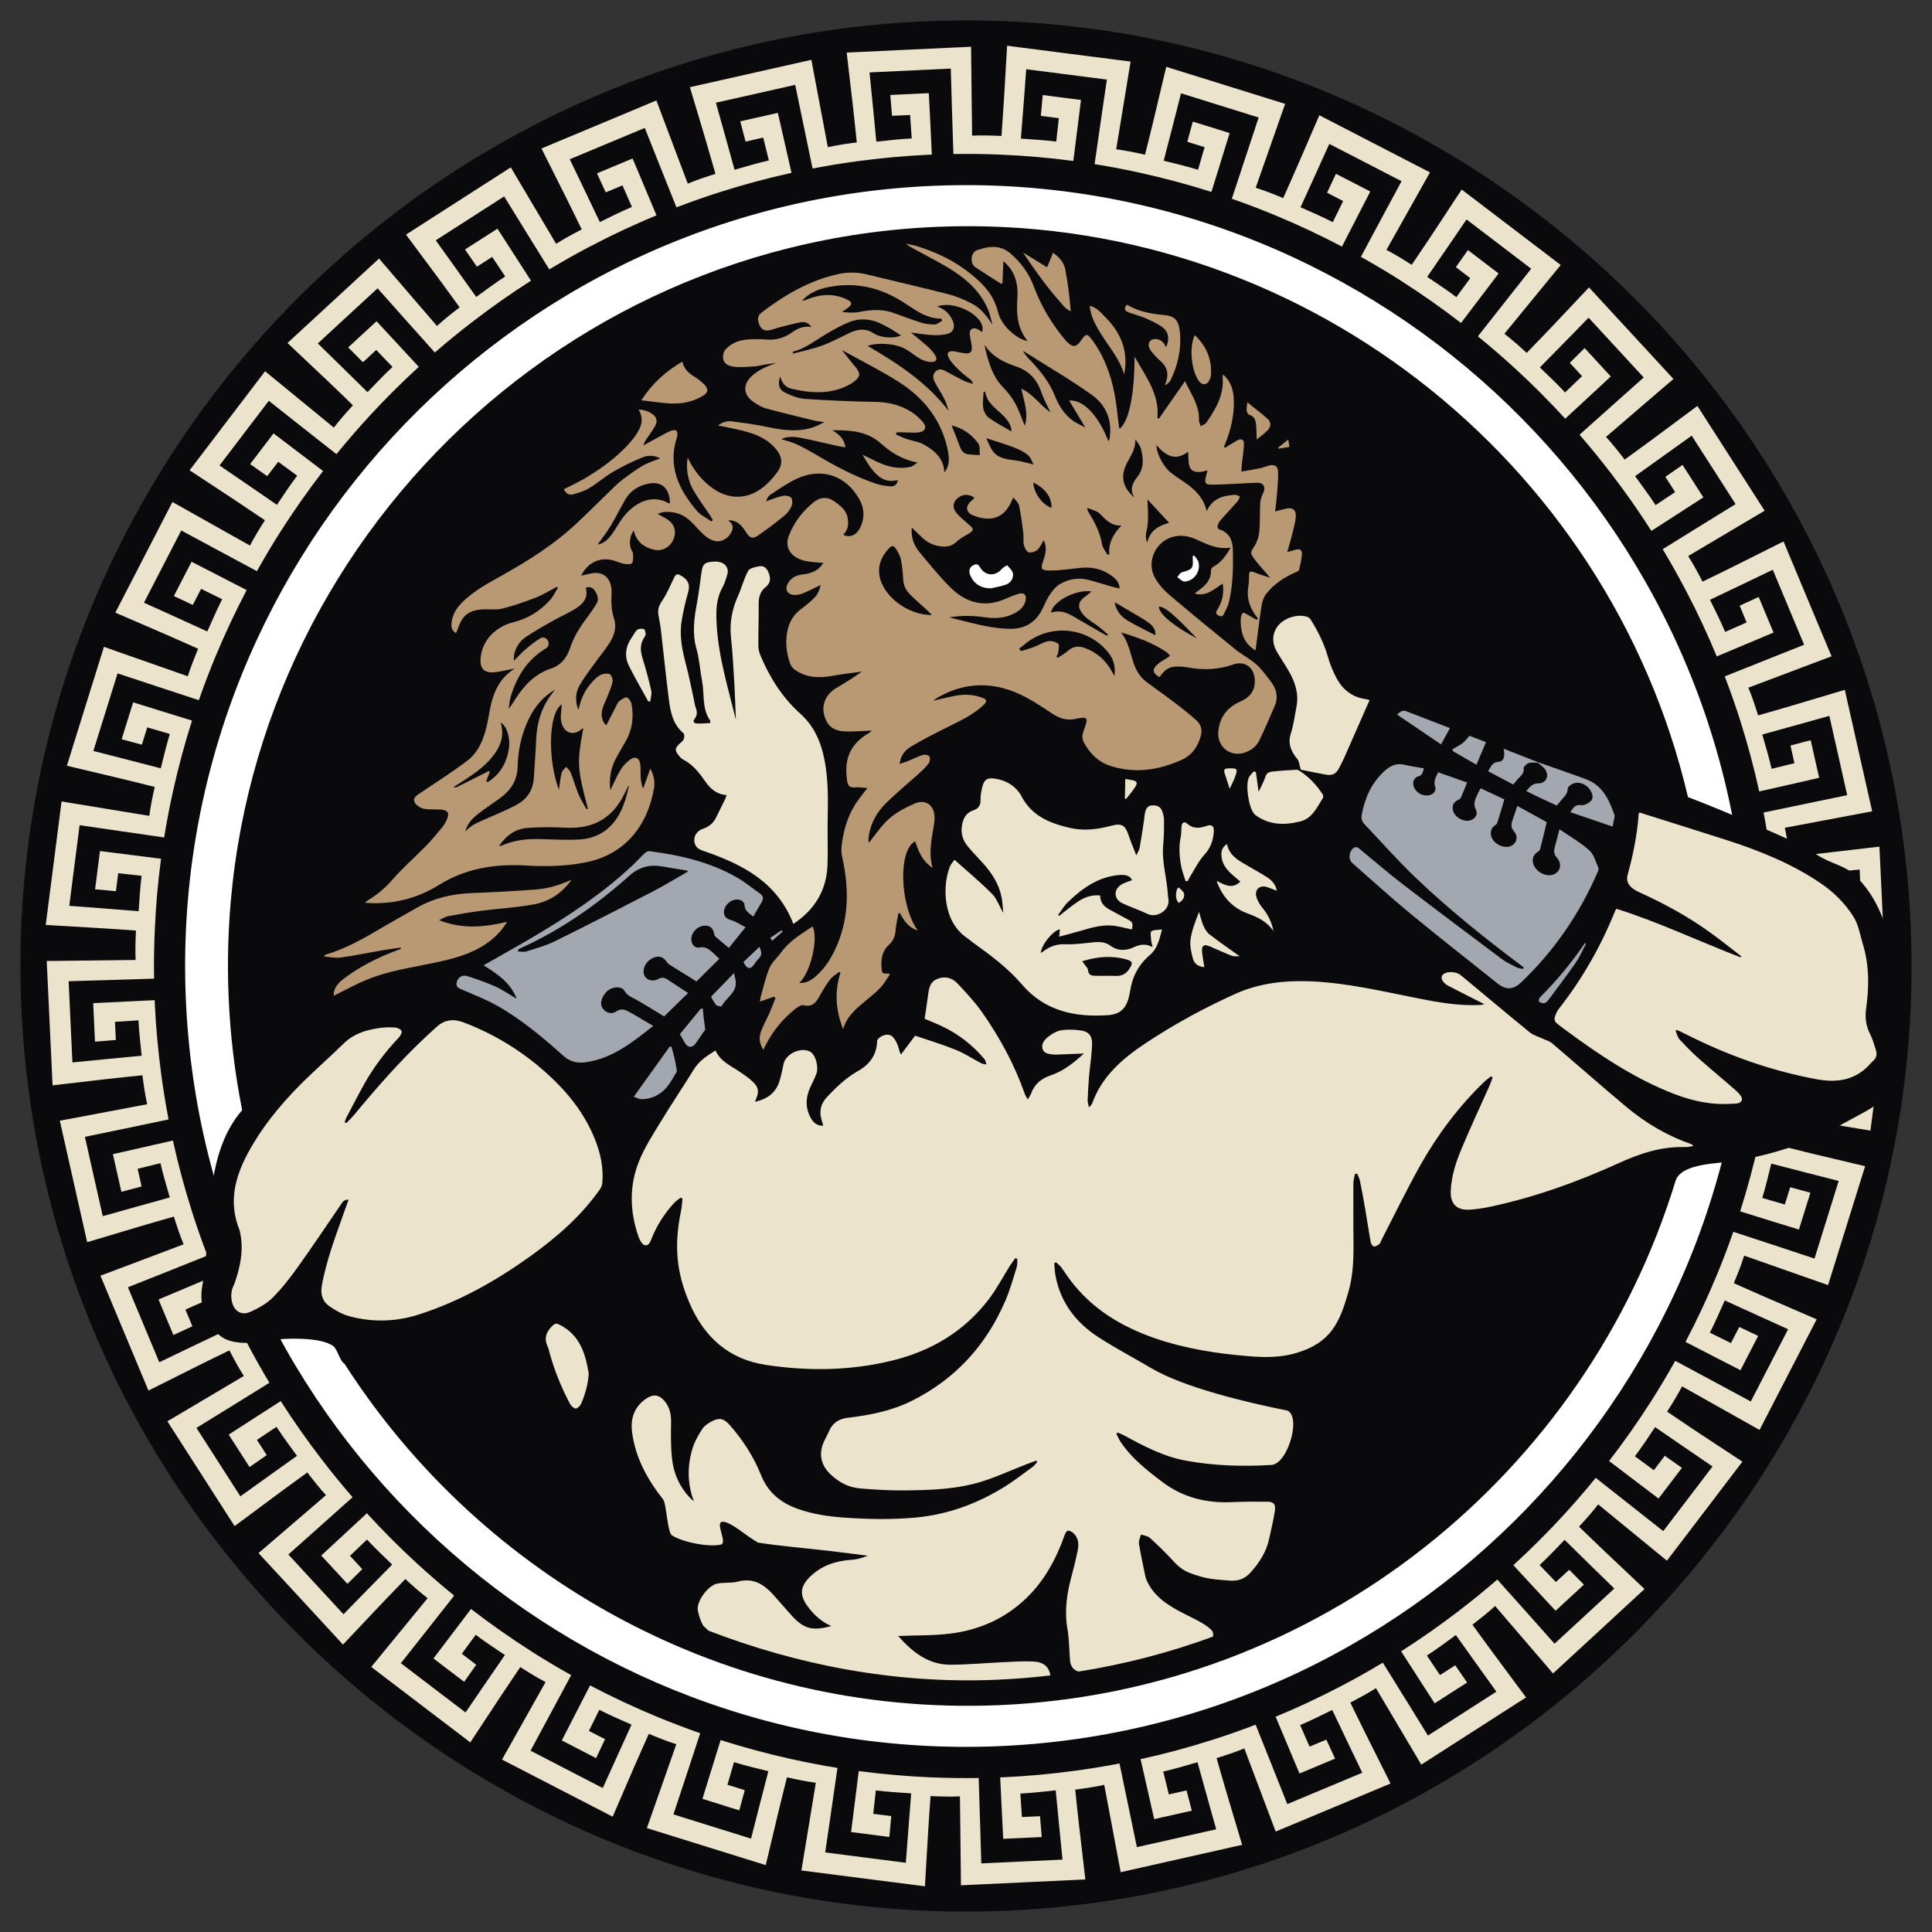
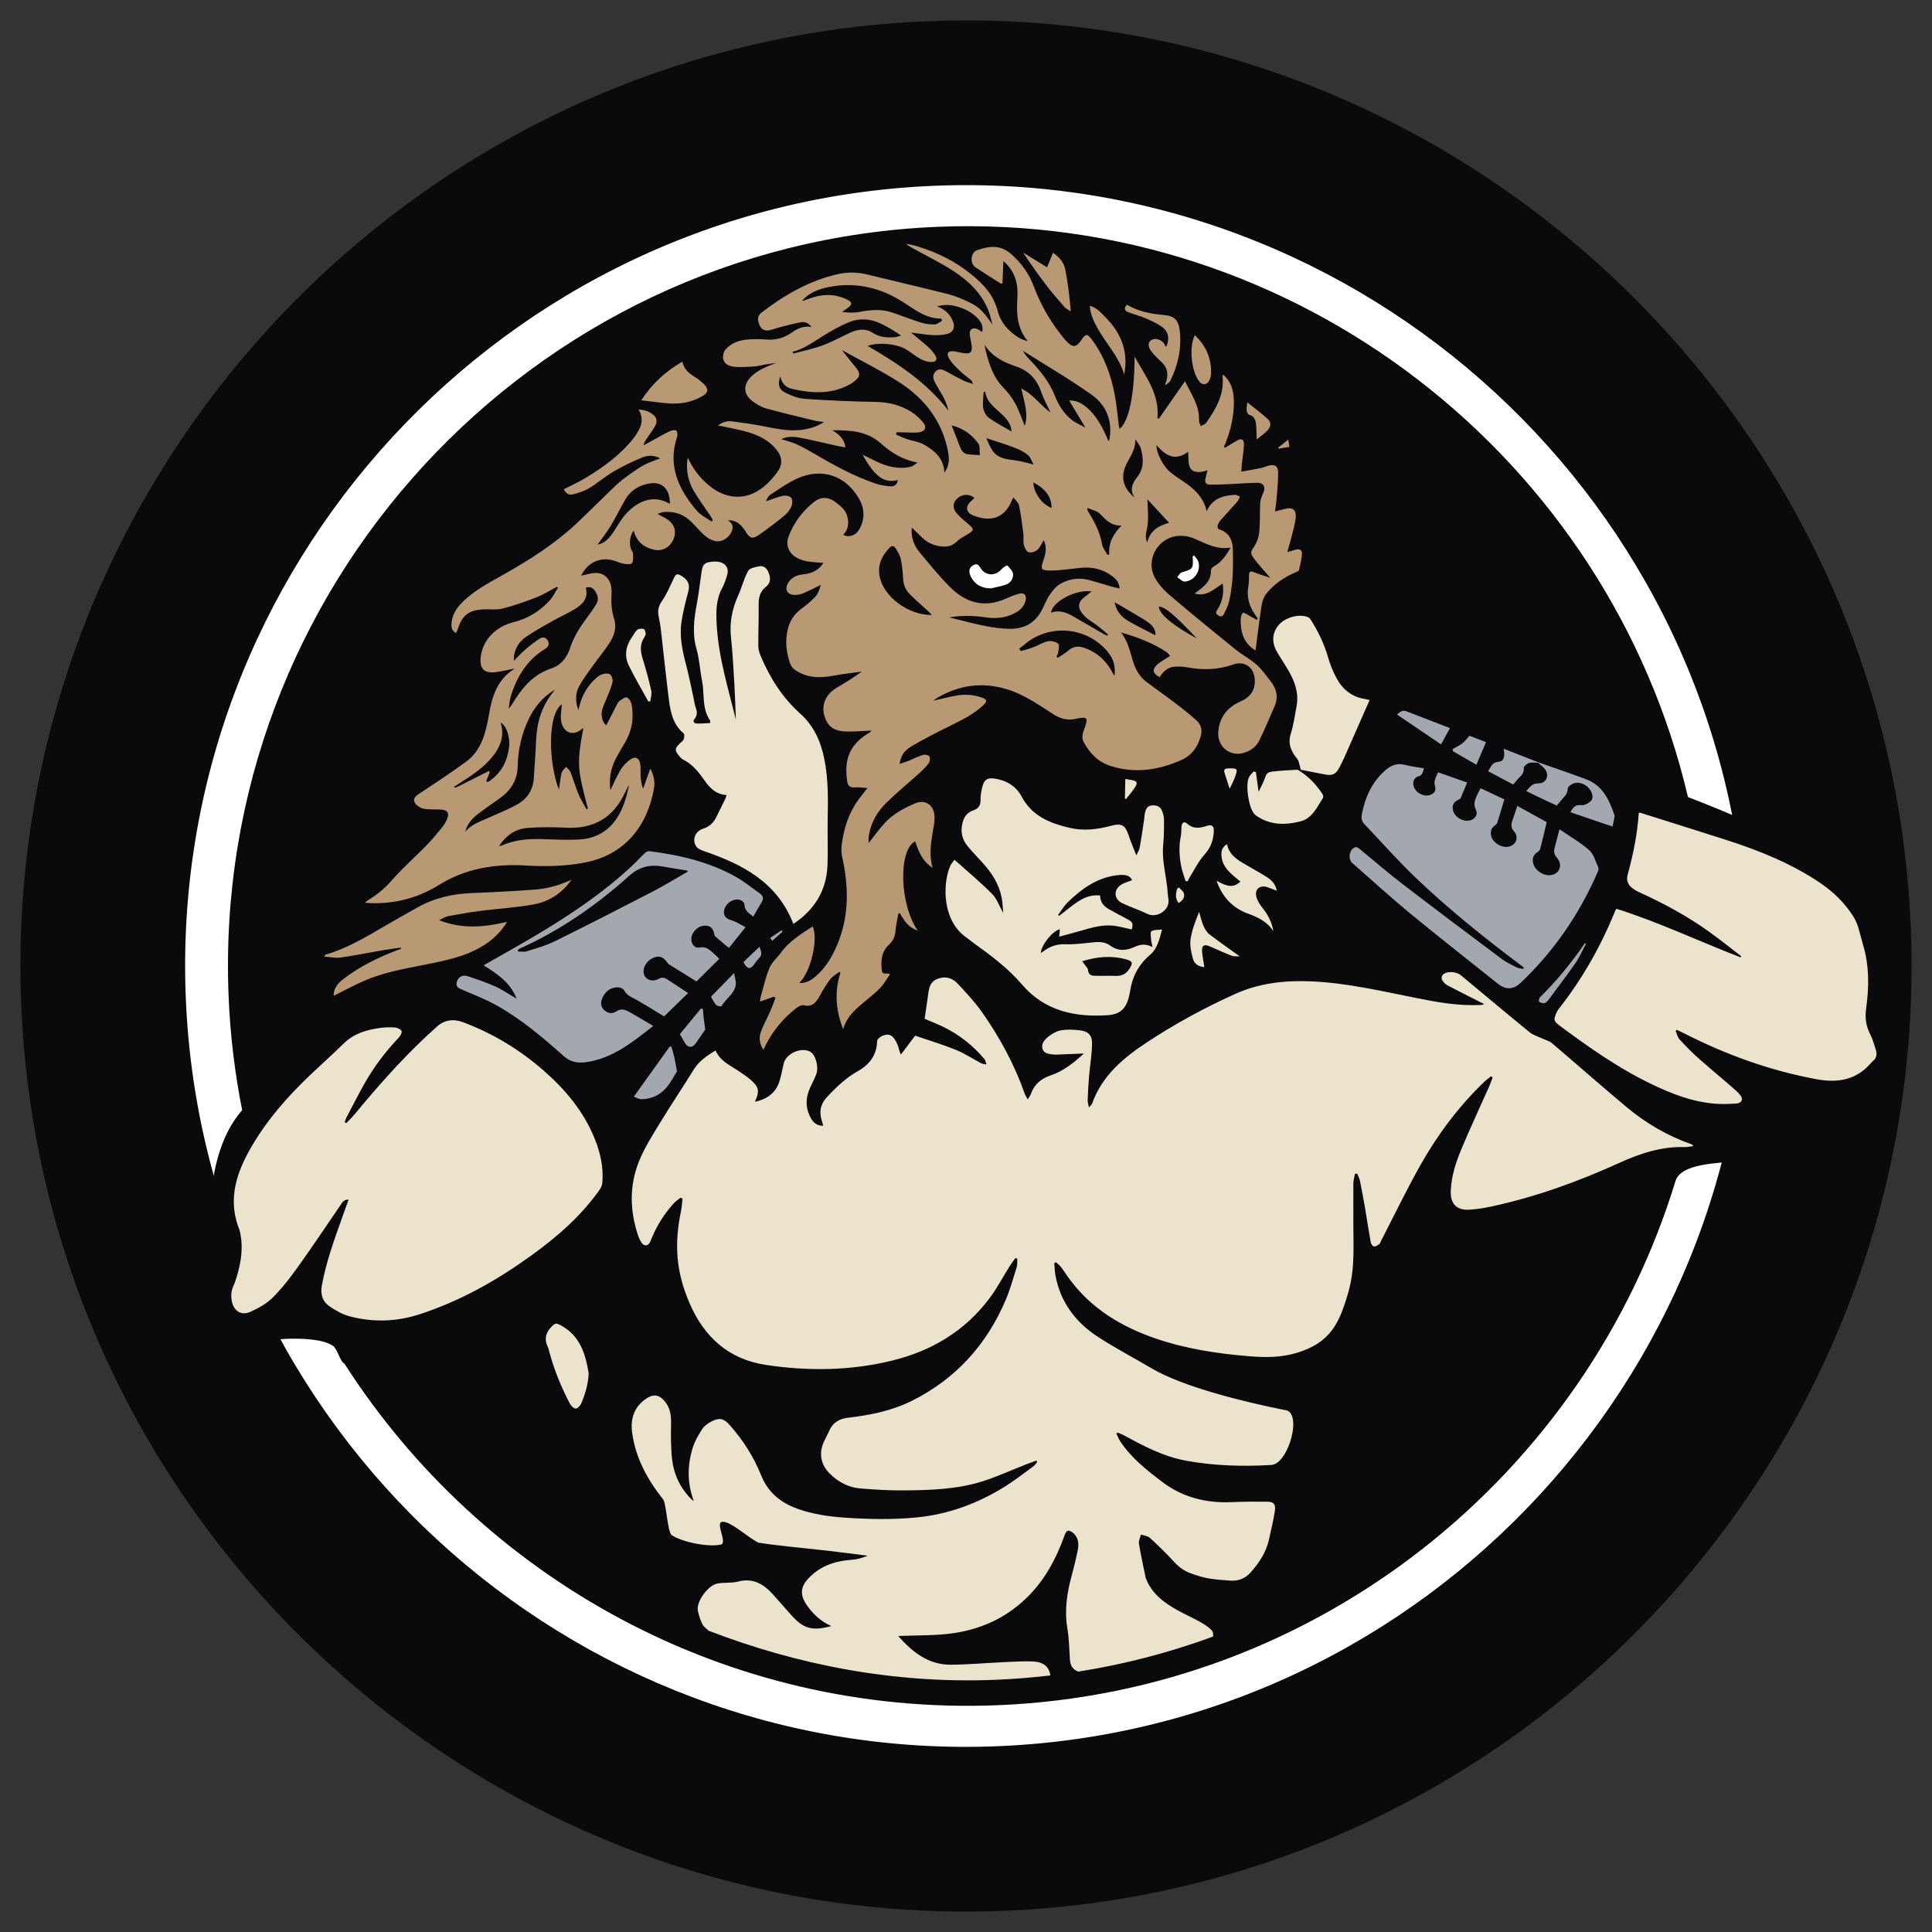
<svg xmlns="http://www.w3.org/2000/svg" height="510.8" preserveAspectRatio="xMidYMid meet" version="1.0" viewBox="-5.4 -5.4 510.8 510.8" width="510.8" zoomAndPan="magnify">
  <rect x="-5.4" y="-5.4" width="510.8" height="510.8" fill="#333333" stroke="none" />
  <g clip-rule="evenodd" fill-rule="evenodd">
    <g id="change1_1">
      <path d="M239.813,0.21C377.392-5.399,494.181,102.234,499.79,239.814 c5.611,137.582-102.023,254.363-239.603,259.975C122.604,505.399,5.819,397.765,0.21,260.186 C-5.401,122.605,102.234,5.82,239.813,0.21" fill="#0A0A0D" />
    </g>
    <g id="change2_1">
-       <path d="M297.336,35.497c0.767-3.085,1.62-6.446,2.245-9.079 c0.91-3.817,1.808-7.633,2.719-11.45c0.222-0.899,0.431-1.797,0.646-2.701c0.875,0.276,1.757,0.549,2.641,0.825 c4.355,1.357,8.716,2.72,13.071,4.072c4.354,1.363,8.724,2.722,13.085,4.077c0.875,0.273,1.751,0.549,2.633,0.822 c-0.308,0.873-0.617,1.747-0.918,2.608c-1.141,3.265-2.288,6.529-3.437,9.789c-1.133,3.261-2.281,6.518-3.429,9.782 c2.46,0.767,4.928,1.758,7.268,2.733c1.291-2.905,2.711-6.065,3.788-8.552c1.563-3.601,3.113-7.203,4.671-10.803 c0.364-0.848,0.73-1.693,1.104-2.547c0.811,0.426,1.634,0.846,2.453,1.266c4.054,2.095,8.113,4.189,12.167,6.284 c4.053,2.096,8.121,4.194,12.174,6.288c0.819,0.42,1.637,0.844,2.454,1.267c-0.451,0.803-0.91,1.611-1.355,2.411 c-1.693,3.017-3.394,6.025-5.079,9.039c-1.687,3.012-3.386,6.023-5.079,9.04c2.288,1.187,4.548,2.586,6.679,3.953 c1.778-2.634,3.73-5.499,5.223-7.763c2.159-3.271,4.313-6.553,6.471-9.825c0.51-0.774,1.02-1.549,1.529-2.319 c0.73,0.559,1.463,1.119,2.194,1.674c3.631,2.766,7.268,5.535,10.898,8.301c3.629,2.769,7.26,5.538,10.896,8.304 c0.732,0.555,1.464,1.119,2.196,1.676c-0.589,0.713-1.177,1.431-1.758,2.138c-2.188,2.676-4.383,5.347-6.571,8.02 s-4.384,5.344-6.572,8.021c2.052,1.568,4.032,3.34,5.896,5.059c2.211-2.288,4.628-4.775,6.493-6.741 c2.698-2.848,5.389-5.707,8.078-8.555c0.64-0.674,1.276-1.341,1.909-2.02c0.624,0.682,1.248,1.352,1.871,2.034 c3.101,3.354,6.199,6.712,9.291,10.07c3.092,3.353,6.191,6.715,9.292,10.073c0.623,0.671,1.24,1.348,1.871,2.029 c-0.702,0.596-1.406,1.202-2.102,1.794c-2.618,2.256-5.245,4.509-7.87,6.761c-2.618,2.253-5.237,4.503-7.862,6.759 c1.749,1.894,3.394,3.989,4.929,6c2.567-1.868,5.387-3.899,7.561-5.513c3.149-2.335,6.293-4.681,9.442-7.017 c0.746-0.56,1.484-1.109,2.23-1.661c0.494,0.779,0.989,1.549,1.491,2.329c2.462,3.837,4.93,7.683,7.397,11.524 c2.467,3.842,4.937,7.692,7.404,11.537c0.494,0.77,0.989,1.546,1.491,2.321c-0.804,0.468-1.601,0.938-2.389,1.406 c-2.97,1.769-5.947,3.526-8.917,5.291c-2.971,1.766-5.948,3.526-8.918,5.287c1.392,2.171,2.64,4.521,3.81,6.769 c2.855-1.399,5.983-2.902,8.401-4.115c3.508-1.753,7.016-3.514,10.524-5.276c0.825-0.415,1.65-0.826,2.482-1.24 c0.344,0.846,0.703,1.696,1.062,2.546c1.766,4.211,3.523,8.426,5.279,12.637c1.758,4.211,3.531,8.431,5.295,12.645 c0.353,0.842,0.704,1.696,1.063,2.546c-0.868,0.324-1.736,0.65-2.59,0.969c-3.235,1.226-6.472,2.439-9.706,3.662 c-3.229,1.223-6.465,2.439-9.701,3.659c0.997,2.378,1.822,4.91,2.577,7.324c3.056-0.874,6.397-1.817,8.988-2.592 c3.767-1.116,7.519-2.245,11.278-3.365c0.883-0.266,1.772-0.527,2.66-0.797c0.202,0.901,0.402,1.797,0.604,2.698 c1.005,4.451,2.008,8.907,3.007,13.363c1.004,4.451,2.009,8.913,3.012,13.369c0.202,0.896,0.402,1.792,0.611,2.693 c-0.912,0.168-1.822,0.334-2.721,0.506c-3.4,0.642-6.801,1.28-10.194,1.922c-3.393,0.639-6.786,1.278-10.187,1.916 c0.566,2.518,0.939,5.151,1.263,7.662c3.163-0.33,6.614-0.677,9.305-0.989c3.896-0.448,7.791-0.907,11.694-1.363 c0.918-0.104,1.837-0.208,2.755-0.315c0.043,0.918,0.086,1.84,0.13,2.755c0.214,4.563,0.429,9.129,0.645,13.685 c0.209,4.56,0.424,9.126,0.638,13.692c0.044,0.914,0.087,1.832,0.13,2.755c-0.925,0.006-1.844,0.018-2.762,0.028 c-3.458,0.042-6.915,0.079-10.374,0.119c-3.45,0.045-6.909,0.082-10.366,0.118c0.121,2.58,0.028,5.237-0.087,7.77 c3.171,0.222,6.629,0.478,9.335,0.639c3.916,0.229,7.833,0.459,11.75,0.688c0.926,0.058,1.844,0.114,2.771,0.168 c-0.115,0.915-0.23,1.826-0.353,2.738c-0.582,4.526-1.162,9.061-1.743,13.588c-0.581,4.519-1.163,9.06-1.737,13.587 c-0.121,0.918-0.242,1.822-0.35,2.74c-0.919-0.149-1.831-0.301-2.734-0.451c-3.415-0.552-6.823-1.126-10.231-1.687 c-3.414-0.544-6.822-1.119-10.229-1.679c-0.332,2.555-0.884,5.151-1.437,7.627c3.079,0.767,6.442,1.614,9.076,2.245 c3.809,0.904,7.626,1.809,11.442,2.719c0.904,0.217,1.802,0.431,2.704,0.64c-0.279,0.882-0.552,1.764-0.823,2.64 c-1.356,4.362-2.721,8.724-4.075,13.078c-1.363,4.354-2.719,8.716-4.076,13.079c-0.279,0.875-0.552,1.757-0.825,2.64 c-0.867-0.316-1.742-0.617-2.604-0.919c-3.264-1.141-6.528-2.296-9.793-3.437c-3.257-1.141-6.514-2.287-9.784-3.437 c-0.761,2.468-1.758,4.938-2.734,7.275c2.906,1.291,6.069,2.713,8.56,3.789c3.601,1.563,7.203,3.112,10.797,4.67 c0.854,0.364,1.699,0.73,2.547,1.104c-0.417,0.811-0.84,1.628-1.263,2.445c-2.095,4.062-4.19,8.121-6.286,12.175 c-2.094,4.054-4.188,8.121-6.284,12.175c-0.423,0.818-0.846,1.636-1.269,2.453c-0.805-0.459-1.614-0.91-2.411-1.363 c-3.014-1.685-6.025-3.386-9.039-5.079c-3.014-1.685-6.027-3.386-9.039-5.079c-1.184,2.296-2.591,4.549-3.954,6.688 c2.633,1.771,5.503,3.729,7.763,5.223c3.272,2.152,6.55,4.304,9.828,6.471c0.774,0.501,1.55,1.019,2.317,1.521 c-0.56,0.732-1.112,1.471-1.679,2.203c-2.763,3.63-5.531,7.268-8.293,10.89c-2.769,3.631-5.538,7.268-8.307,10.898 c-0.561,0.732-1.12,1.463-1.673,2.194c-0.718-0.588-1.435-1.177-2.138-1.749c-2.676-2.197-5.353-4.392-8.021-6.572 c-2.676-2.196-5.352-4.383-8.021-6.571c-1.563,2.051-3.35,4.031-5.065,5.896c2.29,2.21,4.786,4.636,6.759,6.5 c2.849,2.697,5.703,5.381,8.552,8.079c0.675,0.637,1.343,1.276,2.017,1.907c-0.683,0.625-1.35,1.248-2.031,1.873 c-3.35,3.099-6.715,6.191-10.064,9.29c-3.358,3.093-6.716,6.199-10.073,9.29c-0.674,0.625-1.35,1.242-2.03,1.873 c-0.595-0.703-1.198-1.405-1.793-2.102c-2.261-2.619-4.513-5.244-6.766-7.87c-2.253-2.611-4.498-5.236-6.752-7.864 c-1.9,1.752-3.995,3.388-6.003,4.93c1.864,2.575,3.896,5.388,5.51,7.555c2.338,3.157,4.677,6.299,7.015,9.456 c0.561,0.738,1.106,1.477,1.665,2.223c-0.781,0.495-1.556,0.991-2.331,1.493c-3.839,2.468-7.684,4.935-11.522,7.396 c-3.846,2.46-7.69,4.936-11.535,7.403c-0.775,0.495-1.55,0.99-2.324,1.484c-0.468-0.789-0.94-1.592-1.406-2.381 c-1.766-2.971-3.523-5.946-5.287-8.918c-1.766-2.969-3.53-5.946-5.287-8.918c-2.175,1.392-4.528,2.642-6.774,3.817 c1.392,2.848,2.907,5.977,4.118,8.394c1.752,3.516,3.516,7.017,5.273,10.518c0.417,0.832,0.833,1.665,1.241,2.482 c-0.847,0.358-1.692,0.718-2.546,1.069c-4.211,1.758-8.423,3.522-12.634,5.288c-4.211,1.758-8.431,3.521-12.642,5.287 c-0.854,0.35-1.701,0.702-2.555,1.062c-0.321-0.869-0.646-1.737-0.969-2.591c-1.226-3.234-2.438-6.471-3.657-9.699 c-1.228-3.228-2.439-6.471-3.659-9.7c-2.383,0.991-4.915,1.809-7.332,2.569c0.874,3.056,1.822,6.399,2.598,8.996 c1.118,3.76,2.244,7.513,3.363,11.271c0.266,0.89,0.531,1.772,0.797,2.662c-0.896,0.2-1.794,0.402-2.698,0.603 c-4.448,1.004-8.91,2.009-13.357,3.014c-4.456,1.004-8.918,2.001-13.372,3.012c-0.898,0.202-1.794,0.402-2.69,0.604 c-0.174-0.904-0.338-1.822-0.51-2.719c-0.639-3.395-1.278-6.795-1.915-10.194c-0.646-3.387-1.285-6.786-1.924-10.188 c-2.519,0.568-5.15,0.94-7.668,1.264c0.336,3.164,0.688,6.614,0.997,9.305c0.451,3.896,0.91,7.791,1.361,11.688 c0.109,0.918,0.208,1.843,0.317,2.761c-0.918,0.036-1.837,0.087-2.755,0.13c-4.563,0.216-9.126,0.423-13.689,0.639 c-4.555,0.215-9.118,0.431-13.682,0.646c-0.918,0.042-1.836,0.087-2.761,0.129c-0.008-0.926-0.015-1.851-0.028-2.769 c-0.044-3.451-0.081-6.91-0.115-10.36c-0.044-3.459-0.087-6.916-0.123-10.374c-2.575,0.115-5.237,0.028-7.77-0.086 c-0.222,3.17-0.473,6.629-0.637,9.341c-0.23,3.91-0.459,7.826-0.689,11.744c-0.057,0.927-0.115,1.845-0.166,2.77 c-0.91-0.122-1.829-0.237-2.739-0.353c-4.528-0.58-9.062-1.161-13.582-1.735c-4.527-0.589-9.068-1.163-13.595-1.751 c-0.91-0.114-1.822-0.229-2.741-0.344c0.151-0.919,0.31-1.829,0.453-2.733c0.558-3.408,1.125-6.822,1.685-10.237 c0.552-3.408,1.119-6.815,1.679-10.224c-2.561-0.337-5.158-0.882-7.64-1.442c-0.76,3.085-1.614,6.442-2.239,9.069 c-0.911,3.815-1.808,7.632-2.719,11.448c-0.222,0.904-0.431,1.795-0.645,2.698c-0.876-0.272-1.758-0.546-2.641-0.817 c-4.355-1.363-8.713-2.72-13.074-4.075c-4.355-1.363-8.721-2.727-13.083-4.075c-0.878-0.271-1.753-0.553-2.636-0.832 c0.313-0.861,0.622-1.735,0.926-2.604c1.138-3.264,2.285-6.521,3.434-9.786c1.136-3.257,2.282-6.521,3.432-9.777 c-2.464-0.775-4.932-1.765-7.273-2.741c-1.288,2.906-2.712,6.07-3.789,8.552c-1.558,3.603-3.11,7.203-4.667,10.806 c-0.366,0.845-0.738,1.699-1.104,2.546c-0.817-0.423-1.632-0.839-2.454-1.27c-4.054-2.088-8.113-4.189-12.167-6.278 c-4.058-2.094-8.122-4.195-12.18-6.291c-0.814-0.417-1.631-0.84-2.454-1.263c0.456-0.805,0.916-1.613,1.36-2.41 c1.69-3.014,3.389-6.026,5.079-9.04c1.693-3.014,3.386-6.027,5.079-9.039c-2.288-1.184-4.547-2.597-6.682-3.96 c-1.772,2.64-3.727,5.51-5.22,7.769c-2.16,3.272-4.307,6.55-6.471,9.829c-0.506,0.768-1.016,1.543-1.529,2.317 c-0.727-0.561-1.462-1.118-2.195-1.679c-3.63-2.762-7.264-5.532-10.895-8.293c-3.625-2.77-7.268-5.546-10.901-8.308 c-0.728-0.561-1.459-1.12-2.195-1.679c0.592-0.712,1.177-1.428,1.758-2.138c2.185-2.67,4.388-5.346,6.571-8.022 c2.188-2.668,4.383-5.338,6.572-8.02c-2.048-1.563-4.025-3.336-5.89-5.051c-2.208,2.296-4.634,4.785-6.499,6.758 c-2.695,2.848-5.385,5.704-8.083,8.552c-0.634,0.674-1.269,1.35-1.905,2.022c-0.62-0.681-1.248-1.354-1.871-2.036 c-3.096-3.352-6.196-6.709-9.287-10.065c-3.096-3.352-6.196-6.715-9.295-10.066c-0.62-0.682-1.24-1.355-1.873-2.037 c0.704-0.603,1.411-1.205,2.106-1.794c2.619-2.26,5.245-4.505,7.867-6.758c2.614-2.253,5.24-4.505,7.862-6.758 c-1.75-1.901-3.386-3.989-4.932-6.005c-2.566,1.872-5.381,3.896-7.555,5.518c-3.149,2.33-6.296,4.677-9.448,7.017 c-0.738,0.552-1.481,1.104-2.228,1.648c-0.491-0.774-0.994-1.549-1.493-2.324c-2.459-3.837-4.927-7.676-7.395-11.521 c-2.461-3.845-4.933-7.69-7.402-11.535c-0.494-0.776-0.992-1.551-1.491-2.325c0.8-0.466,1.595-0.934,2.386-1.406 c2.969-1.764,5.947-3.529,8.921-5.287c2.966-1.758,5.944-3.522,8.913-5.288c-1.392-2.166-2.64-4.519-3.813-6.771 c-2.854,1.397-5.976,2.904-8.397,4.118c-3.507,1.75-7.012,3.516-10.524,5.272c-0.825,0.415-1.65,0.832-2.479,1.24 c-0.352-0.846-0.71-1.692-1.065-2.538c-1.758-4.22-3.523-8.431-5.284-12.642c-1.758-4.212-3.521-8.423-5.287-12.641 c-0.352-0.847-0.707-1.7-1.065-2.554c0.868-0.316,1.735-0.646,2.594-0.97c3.231-1.219,6.471-2.438,9.702-3.658 c3.233-1.22,6.464-2.439,9.701-3.665c-0.994-2.375-1.819-4.907-2.583-7.326c-3.05,0.884-6.389,1.822-8.983,2.597 c-3.76,1.127-7.515,2.245-11.281,3.372c-0.882,0.267-1.769,0.523-2.659,0.789c-0.197-0.896-0.401-1.793-0.603-2.696 c-1.004-4.448-2.004-8.904-3.009-13.358c-1-4.456-2.008-8.918-3.014-13.366c-0.2-0.903-0.401-1.793-0.606-2.697 c0.908-0.164,1.816-0.33,2.724-0.502c3.393-0.646,6.797-1.284,10.191-1.924c3.396-0.645,6.79-1.276,10.184-1.921 c-0.563-2.513-0.938-5.152-1.262-7.662c-3.165,0.329-6.616,0.682-9.301,0.989c-3.9,0.452-7.792,0.912-11.695,1.363 c-0.915,0.106-1.833,0.214-2.755,0.315c-0.036-0.919-0.085-1.837-0.129-2.755c-0.215-4.563-0.426-9.126-0.642-13.682 c-0.212-4.559-0.43-9.129-0.646-13.691c-0.042-0.915-0.082-1.833-0.129-2.759c0.929-0.003,1.848-0.015,2.774-0.021 c3.454-0.047,6.908-0.084,10.366-0.123c3.454-0.043,6.909-0.083,10.366-0.125c-0.118-2.572-0.028-5.233,0.082-7.771 c-3.17-0.215-6.631-0.469-9.333-0.631c-3.913-0.232-7.831-0.459-11.751-0.691c-0.918-0.055-1.84-0.112-2.766-0.166 c0.119-0.915,0.234-1.822,0.352-2.737c0.581-4.53,1.163-9.06,1.744-13.583c0.581-4.527,1.163-9.065,1.743-13.595 c0.119-0.912,0.234-1.827,0.352-2.737c0.907,0.149,1.822,0.301,2.727,0.456c3.415,0.552,6.826,1.122,10.237,1.679 c3.403,0.555,6.815,1.122,10.226,1.679c0.334-2.558,0.883-5.169,1.433-7.648c-3.082-0.765-6.436-1.614-9.072-2.239 c-3.814-0.907-7.63-1.812-11.451-2.723c-0.896-0.215-1.797-0.429-2.701-0.646c0.281-0.871,0.549-1.753,0.825-2.632 c1.357-4.359,2.715-8.721,4.076-13.079c1.358-4.355,2.719-8.721,4.079-13.086c0.273-0.876,0.544-1.75,0.82-2.637 c0.873,0.313,1.74,0.617,2.608,0.926c3.264,1.136,6.526,2.288,9.782,3.432c3.265,1.141,6.524,2.286,9.786,3.43 c0.772-2.461,1.764-4.932,2.733-7.271c-2.898-1.289-6.065-2.712-8.552-3.789c-3.597-1.557-7.2-3.106-10.803-4.667 c-0.847-0.366-1.693-0.732-2.543-1.104c0.423-0.814,0.842-1.628,1.265-2.45c2.096-4.054,4.191-8.118,6.285-12.171 c2.095-4.054,4.191-8.117,6.284-12.178c0.425-0.814,0.848-1.632,1.268-2.454c0.803,0.459,1.611,0.91,2.414,1.363 c3.013,1.685,6.025,3.389,9.039,5.079c3.014,1.69,6.022,3.386,9.04,5.076c1.183-2.292,2.589-4.549,3.957-6.687 c-2.641-1.772-5.506-3.719-7.766-5.211c-3.275-2.16-6.554-4.312-9.833-6.479c-0.771-0.502-1.542-1.011-2.316-1.521 c0.558-0.732,1.115-1.463,1.679-2.198c2.761-3.63,5.533-7.264,8.299-10.895c2.766-3.626,5.535-7.268,8.304-10.901 c0.557-0.728,1.112-1.459,1.675-2.191c0.713,0.588,1.425,1.169,2.135,1.754c2.68,2.191,5.352,4.383,8.023,6.575 c2.673,2.186,5.341,4.38,8.022,6.569c1.563-2.053,3.343-4.033,5.057-5.898c-2.288-2.206-4.77-4.623-6.736-6.485 c-2.853-2.69-5.707-5.385-8.563-8.082c-0.667-0.636-1.341-1.27-2.011-1.904c0.677-0.625,1.352-1.25,2.029-1.873 c3.354-3.096,6.712-6.191,10.07-9.287c3.354-3.096,6.715-6.199,10.068-9.29c0.678-0.628,1.354-1.248,2.035-1.876 c0.598,0.702,1.198,1.406,1.797,2.104c2.257,2.62,4.502,5.245,6.758,7.867c2.251,2.618,4.504,5.237,6.761,7.859 c1.894-1.747,3.985-3.389,5.998-4.929c-1.868-2.572-3.899-5.377-5.513-7.555c-2.338-3.149-4.685-6.291-7.023-9.448 c-0.549-0.738-1.101-1.481-1.653-2.223c0.774-0.495,1.549-0.994,2.324-1.493c3.842-2.464,7.688-4.929,11.529-7.396 c3.837-2.468,7.688-4.936,11.533-7.403c0.77-0.496,1.546-0.994,2.321-1.49c0.469,0.797,0.939,1.589,1.409,2.383 c1.766,2.973,3.526,5.95,5.287,8.918c1.766,2.973,3.526,5.947,5.291,8.916c2.171-1.392,4.517-2.64,6.769-3.809 c-1.397-2.856-2.908-5.977-4.121-8.397c-1.754-3.509-3.519-7.017-5.276-10.524c-0.412-0.825-0.822-1.65-1.242-2.479 c0.847-0.352,1.701-0.711,2.551-1.066c4.208-1.758,8.426-3.522,12.634-5.279c4.211-1.761,8.429-3.53,12.645-5.291 c0.846-0.352,1.699-0.712,2.55-1.067c0.318,0.87,0.642,1.729,0.969,2.594c1.226,3.231,2.439,6.471,3.662,9.704 c1.219,3.231,2.436,6.467,3.662,9.699c2.375-0.997,4.907-1.822,7.326-2.583c-0.879-3.051-1.827-6.388-2.597-8.981 c-1.124-3.76-2.25-7.515-3.369-11.281c-0.265-0.884-0.527-1.766-0.793-2.656c0.897-0.2,1.794-0.405,2.695-0.606 c4.454-1.005,8.907-2.005,13.361-3.009c4.448-1.005,8.912-2.01,13.366-3.014c0.898-0.197,1.8-0.405,2.698-0.606 c0.164,0.911,0.338,1.815,0.502,2.722c0.646,3.394,1.284,6.794,1.923,10.191c0.646,3.394,1.284,6.791,1.922,10.188 c2.512-0.568,5.152-0.937,7.662-1.267c-0.336-3.161-0.688-6.608-0.997-9.302c-0.451-3.896-0.904-7.791-1.363-11.69 c-0.107-0.918-0.208-1.836-0.316-2.755c0.918-0.042,1.836-0.09,2.755-0.129c4.563-0.215,9.126-0.431,13.689-0.646 c4.555-0.211,9.125-0.427,13.688-0.642c0.912-0.042,1.837-0.087,2.755-0.132c0.008,0.924,0.015,1.848,0.028,2.769 c0.044,3.458,0.079,6.916,0.115,10.37c0.043,3.455,0.087,6.909,0.13,10.368c2.574-0.123,5.23-0.03,7.763,0.082 c0.215-3.171,0.473-6.628,0.638-9.33c0.23-3.918,0.459-7.834,0.689-11.752c0.057-0.921,0.114-1.844,0.164-2.769 c0.918,0.119,1.822,0.234,2.74,0.352c4.527,0.581,9.062,1.161,13.582,1.744c4.533,0.581,9.067,1.161,13.595,1.742 c0.918,0.118,1.822,0.233,2.74,0.352c-0.151,0.912-0.301,1.825-0.459,2.729c-0.552,3.411-1.12,6.823-1.679,10.234 c-0.552,3.408-1.12,6.816-1.679,10.228C292.255,34.398,294.86,34.944,297.336,35.497 M246.664,35.321 c0-0.09-0.006-0.18-0.006-0.273c-0.101-3.451-0.273-8.501-0.38-11.955c-0.101-3.448-0.202-6.903-0.301-10.357 c-3.588,0.168-7.16,0.337-10.74,0.506c-3.572,0.169-7.16,0.336-10.74,0.505c0.309,2.978,0.597,5.966,0.89,8.946 c0.301,2.98,0.61,6.386,0.904,9.366c3.056-0.316,6.234-0.71,9.355-0.857c-0.144-2.067-0.279-4.136-0.417-6.203 c-1.592,0.073-3.184,0.147-4.784,0.223c-0.152-1.836-0.302-3.673-0.459-5.513c2.51-0.119,5.021-0.237,7.533-0.355 c0.89-0.039,1.772-0.083,2.654-0.126c0.05,0.926,0.093,1.844,0.137,2.763c0.093,1.955,0.201,3.916,0.293,5.868 c0.093,1.947,0.259,5.506,0.358,7.457c0,0.059,0.008,0.112,0.008,0.166c-0.344,0.017-0.696,0.022-1.04,0.036 c-6.163,0.29-12.247,0.86-18.258,1.657c0-0.003,0-0.003,0-0.006c-4.118,0.547-8.194,1.212-12.225,1.99 c-0.022-0.09-0.043-0.179-0.065-0.262c-0.696-3.383-1.744-8.325-2.439-11.71c-0.696-3.38-1.4-6.766-2.102-10.149 c-3.493,0.789-6.988,1.575-10.481,2.361c-3.501,0.789-6.995,1.575-10.489,2.36c0.814,2.891,1.622,5.783,2.428,8.662 c0.808,2.884,1.712,6.181,2.509,9.064c2.961-0.839,6.018-1.775,9.068-2.464c-0.496-2.012-0.991-4.023-1.485-6.04 c-1.557,0.352-3.115,0.699-4.67,1.051c-0.473-1.783-0.94-3.563-1.408-5.349c2.448-0.552,4.901-1.101,7.354-1.654 c0.861-0.197,1.729-0.391,2.589-0.583c0.208,0.896,0.41,1.792,0.617,2.69c0.431,1.911,0.87,3.828,1.307,5.732 c0.431,1.904,1.212,5.373,1.65,7.282c0.006,0.05,0.021,0.1,0.028,0.155c-6.341,1.398-12.591,3.074-18.704,5.018c0,0,0,0,0-0.003 c-3.956,1.254-7.856,2.629-11.701,4.099c-0.032-0.085-0.074-0.175-0.107-0.262c-1.273-3.206-3.161-7.899-4.44-11.105 c-1.278-3.208-2.554-6.417-3.831-9.631c-3.304,1.384-6.607,2.764-9.915,4.142c-3.304,1.385-6.611,2.771-9.918,4.148 c1.305,2.704,2.6,5.409,3.896,8.11c1.294,2.696,2.758,5.789,4.049,8.49c2.766-1.341,5.619-2.797,8.495-4 c-0.833-1.898-1.673-3.795-2.504-5.693c-1.478,0.614-2.952,1.234-4.425,1.844c-0.769-1.668-1.541-3.347-2.31-5.022 c2.316-0.966,4.637-1.938,6.958-2.907c0.814-0.341,1.631-0.685,2.446-1.025c0.363,0.851,0.714,1.698,1.078,2.551 c0.756,1.8,1.52,3.608,2.277,5.409c0.757,1.805,2.131,5.083,2.887,6.887c0.025,0.057,0.054,0.115,0.076,0.172 c-5.991,2.479-11.836,5.23-17.534,8.225c0-0.006,0-0.006,0-0.006c-3.666,1.925-7.263,3.949-10.804,6.076 c-0.062-0.104-0.126-0.202-0.191-0.306c-1.807-2.941-4.482-7.223-6.298-10.164c-1.809-2.938-3.626-5.876-5.442-8.822 c-3.017,1.94-6.029,3.87-9.045,5.808c-3.017,1.933-6.03,3.87-9.044,5.803c1.751,2.439,3.495,4.875,5.241,7.307 c1.744,2.437,3.724,5.223,5.463,7.662c2.489-1.8,5.044-3.727,7.669-5.417c-1.152-1.725-2.304-3.44-3.458-5.169 c-1.341,0.862-2.69,1.727-4.031,2.588c-1.051-1.515-2.099-3.031-3.149-4.546c2.113-1.355,4.226-2.715,6.346-4.071 c0.742-0.478,1.488-0.958,2.231-1.436c0.505,0.774,1.003,1.546,1.502,2.321c1.059,1.647,2.124,3.293,3.186,4.937 c1.056,1.643,2.978,4.634,4.036,6.28c0.05,0.073,0.093,0.144,0.144,0.219c-5.208,3.321-10.256,6.865-15.146,10.614l0,0 c-3.507,2.69-6.941,5.474-10.273,8.369c-0.093-0.107-0.189-0.208-0.283-0.313c-2.292-2.583-5.667-6.338-7.968-8.916 c-2.291-2.58-4.594-5.163-6.89-7.746c-2.636,2.433-5.27,4.861-7.902,7.29c-2.633,2.428-5.27,4.859-7.898,7.288 c2.147,2.098,4.29,4.194,6.431,6.284c2.141,2.099,4.569,4.499,6.708,6.597c2.141-2.206,4.318-4.552,6.614-6.665 c-1.435-1.499-2.869-2.991-4.305-4.494c-1.172,1.083-2.349,2.164-3.521,3.249c-1.295-1.308-2.591-2.621-3.893-3.927 c1.848-1.704,3.695-3.408,5.546-5.112c0.646-0.598,1.299-1.201,1.947-1.8c0.631,0.674,1.256,1.352,1.879,2.023 c1.328,1.439,2.667,2.873,3.997,4.312c1.327,1.435,3.741,4.042,5.065,5.479c0.076,0.082,0.154,0.161,0.23,0.24 c-4.552,4.168-8.926,8.526-13.104,13.06c0.003,0,0.003,0.005,0.003,0.005c-2.992,3.249-5.879,6.589-8.67,10.014 c-0.116-0.093-0.24-0.18-0.355-0.273c-2.708-2.144-6.687-5.262-9.395-7.395c-2.708-2.146-5.42-4.287-8.132-6.433 c-2.174,2.853-4.344,5.704-6.518,8.552c-2.169,2.851-4.34,5.704-6.51,8.548c2.479,1.688,4.95,3.386,7.425,5.076 c2.471,1.688,5.284,3.634,7.752,5.327c1.725-2.543,3.462-5.228,5.355-7.712c-1.671-1.228-3.344-2.447-5.015-3.673 c-0.972,1.27-1.94,2.539-2.91,3.809c-1.502-1.065-3.005-2.13-4.512-3.192c1.521-1.998,3.045-4,4.571-5.998 c0.533-0.704,1.071-1.411,1.606-2.113c0.738,0.556,1.47,1.111,2.206,1.663c1.558,1.191,3.121,2.375,4.678,3.555 c1.556,1.177,4.386,3.337,5.947,4.512c0.09,0.073,0.183,0.141,0.273,0.208c-3.938,5.104-7.659,10.388-11.131,15.841 c-0.006-0.005-0.006-0.005-0.006-0.008c-2.22,3.479-4.33,7.027-6.349,10.636c-0.115-0.062-0.233-0.115-0.349-0.175 c-3.038-1.644-7.497-4.022-10.535-5.658c-3.038-1.639-6.083-3.279-9.125-4.918c-1.645,3.186-3.287,6.365-4.933,9.549 c-1.639,3.183-3.287,6.368-4.929,9.552c2.733,1.235,5.467,2.473,8.194,3.707c2.725,1.237,5.835,2.665,8.561,3.902 c1.256-2.804,2.501-5.753,3.932-8.522c-1.858-0.923-3.716-1.83-5.578-2.751c-0.732,1.42-1.467,2.837-2.196,4.258 c-1.667-0.786-3.335-1.579-5.006-2.36c1.158-2.231,2.31-4.467,3.461-6.698c0.404-0.789,0.81-1.575,1.218-2.36 c0.822,0.417,1.64,0.839,2.458,1.256c1.739,0.901,3.491,1.789,5.226,2.687c1.74,0.893,4.901,2.521,6.636,3.415 c0.087,0.039,0.166,0.082,0.248,0.121c-2.992,5.707-5.736,11.555-8.222,17.538c0-0.006-0.003-0.006-0.003-0.006 c-1.583,3.809-3.053,7.673-4.416,11.586c-0.096-0.037-0.197-0.065-0.294-0.098c-3.275-1.085-8.078-2.654-11.36-3.736 c-3.278-1.087-6.557-2.174-9.839-3.253c-1.065,3.418-2.131,6.837-3.196,10.251c-1.065,3.422-2.133,6.848-3.2,10.262 c2.906,0.743,5.811,1.489,8.714,2.231c2.902,0.743,6.206,1.608,9.11,2.357c0.747-2.981,1.464-6.102,2.392-9.083 c-1.99-0.577-3.981-1.151-5.972-1.737c-0.471,1.525-0.95,3.05-1.428,4.574c-1.775-0.481-3.555-0.972-5.333-1.449 c0.746-2.404,1.499-4.808,2.242-7.204c0.265-0.839,0.527-1.693,0.789-2.536c0.885,0.27,1.764,0.546,2.64,0.811 c1.876,0.581,3.752,1.158,5.617,1.74c1.865,0.573,5.262,1.631,7.132,2.209c0.057,0.017,0.122,0.036,0.18,0.054 c-1.952,6.12-3.625,12.351-5.027,18.685c0,0.008-0.003,0.016-0.006,0.022c-0.89,4.025-1.673,8.09-2.329,12.189 c-0.088-0.011-0.183-0.025-0.268-0.037c-3.415-0.501-8.419-1.211-11.837-1.71c-3.416-0.499-6.838-1-10.253-1.496 c-0.459,3.555-0.915,7.102-1.37,10.654c-0.456,3.555-0.909,7.113-1.363,10.665c2.989,0.222,5.98,0.456,8.964,0.681 c2.988,0.229,6.392,0.507,9.377,0.735c0.223-3.067,0.387-6.256,0.781-9.352c-2.063-0.229-4.117-0.451-6.184-0.677 c-0.197,1.584-0.406,3.167-0.609,4.752c-1.83-0.169-3.67-0.341-5.503-0.507c0.319-2.493,0.639-4.986,0.955-7.479 c0.115-0.876,0.229-1.755,0.338-2.634c0.918,0.112,1.832,0.23,2.747,0.346c1.938,0.243,3.888,0.484,5.825,0.728 c1.94,0.248,5.467,0.7,7.403,0.94c0.055,0.006,0.115,0.011,0.166,0.017c-0.851,6.346-1.395,12.774-1.671,19.273 c0,0.011,0,0.014,0,0.025c-0.174,4.107-0.233,8.245-0.166,12.402c-0.097,0.003-0.191,0.01-0.284,0.014 c-3.451,0.097-8.501,0.269-11.955,0.37c-3.451,0.099-6.905,0.2-10.355,0.304c0.167,3.581,0.333,7.157,0.502,10.736 c0.168,3.573,0.337,7.16,0.505,10.733c2.985-0.295,5.969-0.588,8.946-0.883c2.985-0.294,6.389-0.609,9.366-0.896 c-0.311-3.07-0.707-6.242-0.849-9.355c-2.075,0.13-4.137,0.273-6.213,0.409c0.079,1.6,0.15,3.191,0.226,4.785 c-1.833,0.158-3.673,0.302-5.513,0.459c-0.115-2.512-0.233-5.021-0.352-7.532c-0.042-0.884-0.079-1.773-0.125-2.652 c0.925-0.054,1.843-0.096,2.761-0.142c1.955-0.091,3.918-0.191,5.865-0.287c1.955-0.099,5.507-0.263,7.462-0.363 c0.057,0,0.115-0.008,0.172-0.008c0.017,0.352,0.025,0.707,0.04,1.059c0.29,6.152,0.854,12.236,1.653,18.241 c-0.006,0-0.006,0-0.006,0c0.548,4.11,1.212,8.2,1.986,12.239c-0.09,0.021-0.18,0.035-0.265,0.057 c-3.383,0.696-8.329,1.744-11.712,2.446c-3.375,0.689-6.766,1.392-10.144,2.095c0.786,3.501,1.572,6.988,2.356,10.481 c0.786,3.494,1.575,6.995,2.365,10.49c2.887-0.812,5.775-1.614,8.654-2.426c2.887-0.811,6.185-1.715,9.069-2.519 c-0.839-2.956-1.777-6.011-2.469-9.061c-2.012,0.495-4.021,0.99-6.037,1.484c0.348,1.558,0.7,3.114,1.051,4.67 c-1.778,0.474-3.564,0.94-5.348,1.414c-0.552-2.453-1.101-4.907-1.653-7.36c-0.197-0.861-0.388-1.729-0.585-2.59 c0.896-0.208,1.794-0.41,2.693-0.61c1.906-0.437,3.822-0.875,5.726-1.305c1.912-0.431,5.377-1.22,7.282-1.65 c0.053-0.015,0.11-0.028,0.166-0.044c1.395,6.349,3.07,12.585,5.018,18.711h-0.003c1.259,3.953,2.625,7.856,4.1,11.701 c-0.09,0.035-0.179,0.079-0.269,0.114c-3.208,1.27-7.898,3.165-11.106,4.441c-3.209,1.262-6.42,2.547-9.631,3.823 c1.385,3.307,2.763,6.607,4.146,9.915c1.381,3.307,2.766,6.607,4.144,9.921c2.708-1.305,5.414-2.604,8.11-3.901 c2.701-1.291,5.791-2.755,8.49-4.046c-1.338-2.771-2.79-5.61-3.998-8.495c-1.898,0.831-3.792,1.671-5.693,2.511 c0.617,1.464,1.234,2.942,1.843,4.419c-1.667,0.774-3.343,1.535-5.018,2.31c-0.969-2.315-1.94-4.634-2.913-6.951 c-0.337-0.81-0.675-1.643-1.022-2.454c0.849-0.364,1.7-0.716,2.55-1.067c1.8-0.761,3.608-1.529,5.409-2.282 c1.805-0.761,5.083-2.138,6.884-2.891c0.062-0.021,0.118-0.05,0.18-0.078c2.479,5.982,5.223,11.822,8.207,17.512 c0.005,0.007,0.008,0.021,0.019,0.021c1.922,3.674,3.941,7.275,6.068,10.812c-0.103,0.064-0.201,0.123-0.301,0.194 c-2.944,1.808-7.227,4.484-10.172,6.299c-2.93,1.808-5.876,3.622-8.817,5.438c1.938,3.02,3.87,6.025,5.803,9.046 c1.938,3.021,3.875,6.033,5.808,9.047c2.436-1.75,4.875-3.501,7.307-5.236c2.436-1.752,5.226-3.732,7.659-5.468 c-1.8-2.496-3.731-5.051-5.417-7.67c-1.722,1.148-3.444,2.304-5.169,3.452c0.861,1.348,1.725,2.697,2.589,4.032 c-1.516,1.054-3.031,2.102-4.544,3.155c-1.355-2.108-2.715-4.231-4.076-6.35c-0.477-0.738-0.953-1.484-1.434-2.23 c0.775-0.502,1.549-1.004,2.324-1.499c1.643-1.054,3.29-2.13,4.936-3.186c1.639-1.063,4.636-2.978,6.278-4.04 c0.071-0.049,0.144-0.099,0.218-0.143c3.337,5.224,6.896,10.288,10.655,15.195c2.679,3.487,5.448,6.901,8.333,10.223 c-0.104,0.094-0.208,0.194-0.313,0.287c-2.58,2.288-6.338,5.674-8.921,7.97c-2.575,2.296-5.158,4.592-7.738,6.888 c2.433,2.642,4.856,5.267,7.282,7.906c2.433,2.634,4.865,5.267,7.292,7.898c2.096-2.151,4.194-4.296,6.285-6.434 c2.095-2.139,4.499-4.571,6.594-6.709c-2.203-2.145-4.549-4.325-6.665-6.614c-1.496,1.436-2.988,2.87-4.492,4.304 c1.084,1.169,2.171,2.347,3.25,3.523c-1.31,1.291-2.623,2.589-3.924,3.888c-1.707-1.843-3.411-3.688-5.119-5.538 c-0.596-0.646-1.194-1.307-1.797-1.952c0.67-0.631,1.349-1.262,2.022-1.879c1.439-1.327,2.874-2.668,4.313-3.996 c1.431-1.327,4.045-3.738,5.477-5.071c0.083-0.073,0.163-0.151,0.242-0.23c4.164,4.557,8.521,8.926,13.053,13.101 c0.003,0,0.003,0,0.003,0c3.254,2.991,6.589,5.882,10.015,8.665c-0.085,0.115-0.175,0.23-0.257,0.346 c-2.146,2.696-5.259,6.686-7.401,9.397c-2.141,2.698-4.282,5.425-6.428,8.129c2.856,2.173,5.701,4.341,8.545,6.514 c2.852,2.166,5.704,4.341,8.555,6.515c1.693-2.476,3.383-4.957,5.073-7.425c1.693-2.476,3.637-5.281,5.327-7.755 c-2.543-1.724-5.228-3.465-7.712-5.353c-1.223,1.671-2.442,3.344-3.673,5.015c1.271,0.961,2.539,1.938,3.813,2.904 c-1.065,1.501-2.13,3.008-3.192,4.513c-2.002-1.521-4-3.04-6-4.562c-0.7-0.538-1.411-1.076-2.112-1.614 c0.555-0.739,1.115-1.472,1.67-2.202c1.18-1.558,2.364-3.129,3.547-4.679c1.185-1.563,3.337-4.391,4.517-5.946 c0.065-0.087,0.125-0.18,0.192-0.259c5.109,3.938,10.394,7.655,15.842,11.135l-0.003,0.006c3.479,2.217,7.026,4.326,10.635,6.35 c-0.057,0.108-0.11,0.216-0.167,0.323c-1.644,3.042-4.019,7.504-5.658,10.538c-1.634,3.036-3.274,6.084-4.913,9.126 c3.186,1.643,6.363,3.293,9.549,4.93c3.177,1.648,6.366,3.293,9.547,4.936c1.239-2.741,2.476-5.468,3.71-8.194 c1.238-2.725,2.665-5.839,3.898-8.565c-2.804-1.248-5.75-2.496-8.521-3.931c-0.918,1.857-1.831,3.716-2.749,5.581 c1.417,0.732,2.838,1.464,4.258,2.194c-0.789,1.665-1.578,3.329-2.36,5.009c-2.231-1.162-4.47-2.311-6.701-3.458 c-0.786-0.416-1.575-0.818-2.36-1.219c0.417-0.833,0.844-1.65,1.259-2.468c0.897-1.737,1.791-3.487,2.687-5.225 c0.893-1.735,2.521-4.899,3.414-6.643c0.04-0.071,0.073-0.144,0.115-0.215c5.701,2.992,11.551,5.739,17.53,8.221l0,0 c3.813,1.579,7.673,3.057,11.587,4.42c-0.03,0.086-0.061,0.186-0.09,0.272c-1.09,3.271-2.655,8.078-3.741,11.363 c-1.084,3.272-2.171,6.558-3.254,9.829c3.421,1.075,6.837,2.138,10.254,3.199c3.422,1.07,6.842,2.138,10.264,3.2 c0.745-2.913,1.491-5.812,2.231-8.71c0.746-2.904,1.606-6.212,2.353-9.11c-2.984-0.746-6.099-1.464-9.082-2.396 c-0.574,1.994-1.149,3.988-1.737,5.977c1.529,0.466,3.05,0.947,4.577,1.428c-0.479,1.772-0.969,3.551-1.456,5.337 c-2.395-0.753-4.8-1.506-7.195-2.246c-0.847-0.265-1.693-0.529-2.54-0.795c0.273-0.875,0.541-1.758,0.814-2.641 c0.581-1.865,1.16-3.745,1.737-5.609c0.578-1.867,1.635-5.267,2.212-7.132c0.015-0.051,0.029-0.107,0.047-0.158 c6.108,1.944,12.344,3.616,18.663,5.022c0.008,0,0.008,0,0.016,0c0.006,0.006,0.021,0,0.028,0.006 c4.017,0.891,8.085,1.68,12.181,2.333c-0.014,0.086-0.021,0.172-0.035,0.258c-0.503,3.415-1.206,8.423-1.708,11.837 c-0.502,3.415-0.998,6.831-1.499,10.253c3.558,0.451,7.103,0.91,10.662,1.37c3.551,0.451,7.102,0.903,10.66,1.363 c0.223-2.992,0.453-5.983,0.682-8.969c0.23-2.983,0.509-6.392,0.732-9.375c-3.063-0.223-6.256-0.389-9.355-0.783 c-0.223,2.065-0.445,4.118-0.674,6.184c1.586,0.202,3.17,0.402,4.756,0.61c-0.172,1.829-0.344,3.665-0.51,5.51 c-2.488-0.323-4.986-0.639-7.474-0.961c-0.875-0.115-1.758-0.23-2.633-0.337c0.107-0.919,0.222-1.831,0.344-2.749 c0.245-1.936,0.481-3.88,0.732-5.825c0.245-1.944,0.696-5.46,0.933-7.403c0.008-0.051,0.014-0.101,0.022-0.149 c6.349,0.846,12.777,1.392,19.27,1.677c0.014-0.006,0.021-0.006,0.028-0.006c4.111,0.172,8.243,0.229,12.397,0.165 c0.007,0.093,0.015,0.187,0.015,0.271c0.1,3.444,0.272,8.502,0.372,11.952c0.102,3.451,0.202,6.901,0.31,10.36 c3.58-0.172,7.152-0.33,10.732-0.502s7.152-0.338,10.74-0.503c-0.302-2.992-0.597-5.976-0.89-8.953 c-0.295-2.983-0.617-6.386-0.904-9.363c-3.057,0.31-6.228,0.704-9.349,0.854c0.137,2.066,0.272,4.132,0.408,6.205 c1.594-0.079,3.186-0.149,4.786-0.221c0.151,1.837,0.301,3.673,0.459,5.51c-2.511,0.113-5.022,0.229-7.532,0.35 c-0.883,0.045-1.772,0.079-2.654,0.124c-0.051-0.919-0.093-1.837-0.138-2.755c-0.093-1.952-0.193-3.918-0.293-5.87 c-0.094-1.95-0.259-5.502-0.359-7.46c0-0.051,0-0.101-0.007-0.159c0.358-0.015,0.71-0.021,1.062-0.043 c6.163-0.287,12.231-0.846,18.237-1.65c0,0.008,0,0.008,0,0.008c4.118-0.552,8.199-1.212,12.239-1.987 c0.021,0.086,0.042,0.173,0.057,0.259c0.695,3.38,1.743,8.322,2.439,11.709c0.703,3.372,1.399,6.758,2.103,10.144 c3.5-0.789,6.987-1.578,10.48-2.353c3.495-0.79,6.988-1.579,10.489-2.368c-0.817-2.885-1.622-5.783-2.425-8.659 c-0.812-2.891-1.716-6.184-2.519-9.067c-2.955,0.839-6.012,1.777-9.06,2.468c0.493,2.016,0.989,4.024,1.484,6.039 c1.55-0.35,3.113-0.702,4.67-1.054c0.474,1.78,0.939,3.566,1.413,5.353c-2.454,0.546-4.907,1.104-7.361,1.649 c-0.859,0.201-1.728,0.387-2.589,0.589c-0.208-0.903-0.417-1.794-0.617-2.698c-0.431-1.9-0.867-3.816-1.298-5.724 c-0.438-1.909-1.221-5.374-1.657-7.283c-0.008-0.05-0.022-0.094-0.036-0.15c6.349-1.392,12.591-3.07,18.71-5.022 c0,0.008,0,0.008,0,0.008c3.952-1.256,7.855-2.625,11.701-4.098c0.036,0.087,0.079,0.166,0.115,0.253 c1.27,3.206,3.155,7.898,4.434,11.112c1.276,3.2,2.553,6.414,3.831,9.628c3.307-1.392,6.606-2.763,9.915-4.146 c3.307-1.377,6.606-2.771,9.913-4.147c-1.299-2.705-2.597-5.409-3.896-8.107c-1.291-2.704-2.755-5.789-4.046-8.493 c-2.769,1.341-5.61,2.798-8.494,4.003c0.833,1.894,1.672,3.788,2.504,5.689c1.471-0.617,2.948-1.228,4.427-1.845 c0.767,1.673,1.536,3.344,2.311,5.022c-2.318,0.969-4.635,1.938-6.952,2.913c-0.817,0.329-1.643,0.674-2.453,1.019 c-0.366-0.847-0.719-1.692-1.076-2.546c-0.755-1.803-1.521-3.609-2.273-5.411c-0.761-1.808-2.132-5.085-2.893-6.887 c-0.028-0.057-0.051-0.107-0.071-0.164c5.789-2.396,11.442-5.045,16.959-7.921c0.016-0.008,0.029-0.015,0.044-0.022 c0.043-0.021,0.093-0.05,0.144-0.07c0.034-0.022,0.079-0.051,0.121-0.065c0.015-0.014,0.043-0.021,0.065-0.036 c0.057-0.028,0.115-0.064,0.18-0.093c3.673-1.922,7.288-3.96,10.832-6.084c0.064,0.093,0.123,0.188,0.18,0.287 c1.808,2.94,4.49,7.231,6.307,10.174c1.808,2.927,3.622,5.876,5.437,8.809c3.021-1.936,6.034-3.867,9.048-5.797 c3.014-1.936,6.025-3.873,9.046-5.811c-1.75-2.439-3.5-4.877-5.243-7.303c-1.744-2.439-3.725-5.223-5.468-7.662 c-2.489,1.801-5.036,3.73-7.662,5.415c1.147,1.729,2.303,3.445,3.457,5.174c1.343-0.861,2.685-1.729,4.033-2.591 c1.048,1.515,2.096,3.028,3.149,4.543c-2.115,1.361-4.233,2.711-6.35,4.074c-0.746,0.473-1.492,0.954-2.23,1.436 c-0.502-0.776-1.005-1.551-1.507-2.326c-1.054-1.643-2.124-3.284-3.178-4.935c-1.063-1.637-2.985-4.635-4.047-6.271 c-0.043-0.071-0.086-0.144-0.136-0.215c5.208-3.321,10.265-6.873,15.151-10.619l0,0c3.516-2.69,6.944-5.466,10.273-8.364 c0.093,0.1,0.187,0.201,0.279,0.302c2.289,2.583,5.676,6.335,7.972,8.916c2.287,2.577,4.591,5.16,6.887,7.743 c2.634-2.439,5.266-4.858,7.898-7.283c2.64-2.432,5.266-4.863,7.906-7.296c-2.151-2.094-4.29-4.189-6.436-6.285 c-2.138-2.094-4.569-4.49-6.707-6.592c-2.139,2.209-4.318,4.547-6.614,6.665c1.434,1.49,2.868,2.983,4.304,4.49 c1.17-1.084,2.347-2.166,3.522-3.242c1.292,1.305,2.591,2.611,3.896,3.924c-1.852,1.701-3.702,3.408-5.547,5.115 c-0.651,0.589-1.305,1.191-1.949,1.794c-0.632-0.675-1.256-1.349-1.888-2.024c-1.32-1.435-2.662-2.868-3.988-4.305 c-1.327-1.434-3.738-4.045-5.073-5.48c-0.071-0.079-0.144-0.158-0.215-0.237c4.548-4.167,8.925-8.521,13.107-13.063l0,0 c2.991-3.251,5.876-6.586,8.667-10.017c0.107,0.087,0.221,0.172,0.33,0.251c2.704,2.146,6.685,5.259,9.391,7.397 c2.711,2.146,5.423,4.283,8.136,6.428c2.173-2.855,4.341-5.696,6.514-8.544c2.174-2.856,4.34-5.704,6.515-8.552 c-2.476-1.693-4.951-3.386-7.426-5.073c-2.468-1.692-5.28-3.637-7.755-5.329c-1.723,2.546-3.467,5.23-5.352,7.712 c1.671,1.226,3.343,2.445,5.021,3.673c0.962-1.262,1.931-2.54,2.898-3.81c1.507,1.062,3.007,2.131,4.521,3.193 c-1.521,1.994-3.049,4.003-4.569,5.997c-0.538,0.704-1.076,1.406-1.608,2.109c-0.738-0.552-1.479-1.104-2.209-1.664 c-1.557-1.191-3.12-2.369-4.678-3.552c-1.558-1.184-4.392-3.336-5.947-4.513c-0.078-0.064-0.165-0.13-0.244-0.187 c3.938-5.107,7.655-10.389,11.135-15.841c0,0,0,0,0.006,0c2.217-3.479,4.327-7.029,6.343-10.64 c0.107,0.051,0.215,0.108,0.322,0.165c3.036,1.643,7.498,4.018,10.54,5.662c3.034,1.634,6.076,3.277,9.118,4.913 c1.65-3.186,3.293-6.37,4.936-9.549c1.643-3.186,3.286-6.37,4.929-9.55c-2.734-1.233-5.467-2.481-8.193-3.715 c-2.725-1.234-5.832-2.654-8.559-3.902c-1.256,2.812-2.504,5.761-3.938,8.529c1.856,0.919,3.722,1.829,5.58,2.747 c0.732-1.42,1.465-2.833,2.203-4.254c1.664,0.783,3.329,1.578,5,2.36c-1.155,2.231-2.31,4.471-3.465,6.701 c-0.402,0.789-0.811,1.578-1.212,2.36c-0.825-0.416-1.644-0.839-2.468-1.264c-1.737-0.896-3.48-1.786-5.224-2.682 c-1.736-0.898-4.894-2.519-6.635-3.415c-0.073-0.036-0.144-0.072-0.217-0.108c2.992-5.702,5.74-11.55,8.223-17.533l0,0 c1.585-3.816,3.056-7.676,4.419-11.586c0.085,0.021,0.179,0.049,0.266,0.085c3.278,1.084,8.078,2.654,11.363,3.738 c3.272,1.09,6.558,2.166,9.836,3.257c1.068-3.423,2.13-6.844,3.2-10.26c1.062-3.422,2.13-6.843,3.191-10.259 c-2.904-0.746-5.811-1.491-8.709-2.231c-2.905-0.746-6.206-1.605-9.11-2.36c-0.747,2.985-1.465,6.099-2.389,9.084 c1.986,0.581,3.974,1.155,5.969,1.735c0.473-1.521,0.946-3.042,1.426-4.569c1.773,0.479,3.552,0.968,5.338,1.448 c-0.746,2.403-1.499,4.8-2.245,7.203c-0.257,0.84-0.53,1.693-0.789,2.532c-0.89-0.265-1.764-0.538-2.647-0.811 c-1.865-0.581-3.744-1.155-5.609-1.728c-1.866-0.589-5.259-1.637-7.132-2.218c-0.05-0.014-0.101-0.029-0.149-0.044 c1.95-6.118,3.614-12.346,5.021-18.673c0-0.015,0.008-0.029,0.008-0.037c0.89-4.024,1.671-8.07,2.332-12.174 c0.079,0.014,0.158,0.028,0.243,0.028c3.416,0.51,8.416,1.22,11.839,1.722c3.414,0.495,6.828,0.99,10.251,1.492 c0.459-3.559,0.91-7.102,1.369-10.66c0.453-3.552,0.904-7.104,1.363-10.661c-2.991-0.223-5.983-0.453-8.967-0.674 c-2.985-0.23-6.392-0.518-9.377-0.746c-0.223,3.07-0.388,6.262-0.783,9.361c2.06,0.223,4.118,0.444,6.186,0.675 c0.194-1.586,0.401-3.163,0.609-4.757c1.83,0.172,3.667,0.344,5.51,0.51c-0.322,2.489-0.646,4.985-0.961,7.482 c-0.115,0.875-0.229,1.751-0.344,2.627c-0.912-0.109-1.822-0.223-2.741-0.338c-1.938-0.251-3.89-0.496-5.825-0.74 c-1.938-0.243-5.467-0.688-7.411-0.933c-0.043-0.014-0.087-0.014-0.137-0.021c0.847-6.349,1.399-12.791,1.672-19.295h0.007 c0.165-4.11,0.23-8.243,0.165-12.405c0.087-0.003,0.166-0.009,0.259-0.009c3.443-0.098,8.502-0.27,11.952-0.371 c3.451-0.103,6.901-0.204,10.358-0.308c-0.172-3.581-0.336-7.152-0.502-10.732c-0.172-3.581-0.344-7.16-0.509-10.74 c-2.984,0.301-5.97,0.596-8.946,0.89c-2.984,0.293-6.385,0.614-9.369,0.901c0.315,3.063,0.71,6.231,0.861,9.35 c2.065-0.132,4.132-0.276,6.205-0.409c-0.078-1.592-0.151-3.188-0.223-4.789c1.829-0.15,3.674-0.297,5.51-0.459 c0.115,2.512,0.237,5.025,0.353,7.537c0.042,0.879,0.079,1.769,0.129,2.651c-0.926,0.05-1.845,0.093-2.771,0.139 c-1.95,0.095-3.91,0.194-5.86,0.292c-1.951,0.093-5.503,0.262-7.461,0.361c-0.051,0-0.102,0.003-0.151,0.003 c-0.021-0.351-0.021-0.699-0.035-1.046c-0.287-6.163-0.854-12.244-1.658-18.252c0.008,0,0.008,0,0.008,0 c-0.553-4.118-1.212-8.195-1.988-12.239c0.079-0.017,0.166-0.035,0.245-0.053c3.379-0.691,8.329-1.747,11.715-2.439 c3.38-0.702,6.766-1.403,10.145-2.102c-0.789-3.501-1.57-6.987-2.353-10.485c-0.797-3.493-1.586-6.988-2.367-10.485 c-2.893,0.81-5.783,1.618-8.661,2.425c-2.89,0.806-6.183,1.71-9.067,2.514c0.84,2.96,1.779,6.016,2.468,9.061 c2.017-0.495,4.025-0.991,6.042-1.484c-0.353-1.554-0.704-3.115-1.057-4.67c1.78-0.47,3.566-0.938,5.347-1.411 c0.552,2.454,1.104,4.907,1.656,7.357c0.2,0.865,0.395,1.729,0.589,2.594c-0.896,0.208-1.801,0.412-2.698,0.617 c-1.901,0.426-3.817,0.868-5.725,1.298c-1.907,0.434-5.374,1.22-7.281,1.654c-0.051,0.011-0.094,0.025-0.144,0.036 c-1.399-6.354-3.078-12.591-5.015-18.711l0,0c-1.256-3.956-2.626-7.856-4.104-11.708c0.086-0.033,0.165-0.073,0.251-0.104 c3.207-1.27,7.893-3.161,11.106-4.434c3.206-1.276,6.421-2.554,9.627-3.831c-1.378-3.307-2.762-6.611-4.139-9.915 c-1.386-3.308-2.763-6.611-4.146-9.918c-2.713,1.302-5.409,2.597-8.107,3.896c-2.704,1.295-5.789,2.758-8.495,4.05 c1.343,2.766,2.8,5.614,4.005,8.494c1.894-0.836,3.787-1.674,5.688-2.507c-0.617-1.474-1.234-2.944-1.844-4.423 c1.665-0.768,3.344-1.538,5.021-2.313c0.969,2.316,1.938,4.634,2.907,6.955c0.344,0.817,0.682,1.635,1.025,2.454 c-0.846,0.361-1.699,0.716-2.547,1.073c-1.801,0.752-3.616,1.52-5.409,2.277c-1.808,0.757-5.087,2.126-6.887,2.892 c-0.059,0.021-0.109,0.045-0.166,0.068c-2.396-5.791-5.042-11.447-7.92-16.963c-0.007-0.011-0.015-0.025-0.015-0.04 c-0.028-0.047-0.057-0.093-0.079-0.144c-0.034-0.062-0.064-0.123-0.1-0.183c-0.029-0.064-0.064-0.123-0.095-0.186 c-0.006-0.005-0.006-0.011-0.014-0.019c-1.922-3.666-3.944-7.271-6.068-10.812c0.093-0.057,0.187-0.118,0.287-0.18 c2.941-1.811,7.231-4.487,10.166-6.299c2.941-1.811,5.882-3.625,8.823-5.442c-1.944-3.02-3.874-6.029-5.804-9.049 c-1.938-3.01-3.875-6.027-5.811-9.044c-2.439,1.751-4.872,3.495-7.311,5.242c-2.433,1.743-5.216,3.724-7.655,5.465 c1.8,2.49,3.73,5.041,5.417,7.667c1.721-1.148,3.442-2.303,5.165-3.455c-0.861-1.344-1.723-2.686-2.583-4.035 c1.514-1.051,3.028-2.099,4.541-3.154c1.355,2.117,2.719,4.233,4.076,6.349c0.474,0.743,0.953,1.493,1.434,2.236 c-0.774,0.501-1.549,1.003-2.323,1.499c-1.643,1.062-3.293,2.124-4.936,3.186c-1.645,1.059-4.636,2.977-6.271,4.042 c-0.079,0.043-0.144,0.087-0.216,0.133c-3.322-5.211-6.873-10.262-10.617-15.149l0,0c-2.69-3.511-5.474-6.936-8.366-10.273 c0.093-0.093,0.194-0.187,0.302-0.279c2.583-2.293,6.335-5.671,8.918-7.967c2.574-2.292,5.157-4.591,7.74-6.892 c-2.432-2.631-4.856-5.265-7.281-7.898c-2.439-2.637-4.865-5.268-7.296-7.902c-2.096,2.149-4.191,4.291-6.284,6.431 c-2.096,2.141-4.499,4.574-6.594,6.712c2.202,2.141,4.548,4.318,6.664,6.614c1.499-1.435,2.991-2.87,4.49-4.304 c-1.082-1.172-2.166-2.346-3.248-3.523c1.313-1.294,2.617-2.589,3.93-3.896c1.701,1.848,3.408,3.698,5.109,5.546 c0.595,0.65,1.197,1.302,1.801,1.952c-0.668,0.631-1.35,1.256-2.023,1.884c-1.436,1.322-2.876,2.661-4.313,3.989 c-1.428,1.327-4.039,3.736-5.473,5.071c-0.079,0.073-0.158,0.147-0.237,0.219c-4.168-4.552-8.529-8.929-13.064-13.104v0.003 c-3.25-2.992-6.594-5.882-10.022-8.67c0.094-0.114,0.181-0.232,0.266-0.347c2.146-2.701,5.259-6.687,7.404-9.395 c2.139-2.705,4.282-5.42,6.42-8.132c-2.848-2.174-5.695-4.344-8.543-6.515c-2.856-2.173-5.704-4.344-8.552-6.517 c-1.693,2.482-3.38,4.956-5.073,7.429c-1.693,2.471-3.637,5.284-5.33,7.751c2.547,1.728,5.23,3.465,7.713,5.358 c1.226-1.675,2.445-3.346,3.68-5.022c-1.277-0.961-2.539-1.93-3.817-2.902c1.063-1.502,2.132-3.009,3.193-4.516 c2.001,1.521,4.003,3.048,5.998,4.569c0.703,0.535,1.413,1.076,2.109,1.608c-0.553,0.738-1.104,1.477-1.665,2.206 c-1.184,1.558-2.368,3.124-3.552,4.682c-1.177,1.556-3.335,4.383-4.513,5.944c-0.064,0.082-0.129,0.175-0.193,0.265 c-5.115-3.941-10.396-7.659-15.848-11.134c0.008-0.003,0.008-0.003,0.008-0.01c-3.479-2.214-7.031-4.32-10.64-6.343 c0.057-0.11,0.115-0.226,0.18-0.338c1.635-3.034,4.01-7.496,5.653-10.538c1.635-3.042,3.271-6.08,4.914-9.122 c-3.187-1.647-6.364-3.287-9.55-4.937c-3.178-1.639-6.363-3.282-9.549-4.928c-1.24,2.736-2.474,5.466-3.708,8.192 c-1.233,2.729-2.661,5.836-3.903,8.563c2.806,1.256,5.754,2.504,8.53,3.935c0.911-1.859,1.822-3.721,2.74-5.583 c-1.412-0.728-2.834-1.462-4.254-2.198c0.789-1.665,1.578-3.33,2.36-5c2.239,1.155,4.47,2.306,6.701,3.457 c0.781,0.409,1.578,0.819,2.36,1.22c-0.417,0.825-0.84,1.643-1.256,2.465c-0.896,1.732-1.794,3.479-2.69,5.223 c-0.89,1.74-2.519,4.896-3.414,6.639c-0.044,0.079-0.081,0.155-0.123,0.237c-5.696-2.998-11.55-5.738-17.526-8.22v-0.008 c-3.81-1.581-7.669-3.053-11.587-4.415c0.037-0.095,0.065-0.194,0.094-0.287c1.09-3.279,2.653-8.082,3.746-11.36 c1.075-3.272,2.166-6.558,3.248-9.836c-3.422-1.07-6.837-2.135-10.259-3.2s-6.837-2.13-10.259-3.2 c-0.747,2.913-1.491,5.814-2.231,8.712c-0.746,2.907-1.606,6.21-2.353,9.112c2.978,0.75,6.099,1.467,9.076,2.392 c0.58-1.991,1.154-3.978,1.741-5.972c-1.527-0.47-3.055-0.947-4.575-1.425c0.487-1.775,0.975-3.555,1.456-5.338 c2.396,0.746,4.798,1.498,7.195,2.242c0.847,0.267,1.692,0.532,2.54,0.793c-0.273,0.882-0.546,1.764-0.819,2.643 c-0.58,1.866-1.154,3.746-1.728,5.611c-0.582,1.865-1.644,5.262-2.217,7.132c-0.016,0.06-0.036,0.118-0.05,0.175 c-6.127-1.952-12.369-3.626-18.704-5.025c0-0.003,0-0.003,0-0.003c-4.025-0.893-8.085-1.673-12.183-2.329 c0.016-0.085,0.022-0.172,0.036-0.259c0.504-3.415,1.214-8.417,1.707-11.837c0.504-3.414,0.998-6.833,1.501-10.251 c-3.56-0.459-7.104-0.912-10.661-1.375c-3.552-0.453-7.103-0.904-10.661-1.363c-0.223,2.995-0.452,5.983-0.674,8.969 c-0.237,2.987-0.51,6.392-0.739,9.38c3.063,0.218,6.249,0.384,9.348,0.778c0.23-2.059,0.452-4.118,0.682-6.184 c-1.586-0.194-3.172-0.402-4.756-0.611c0.172-1.829,0.336-3.665,0.502-5.506c2.496,0.323,4.992,0.642,7.482,0.962 c0.875,0.113,1.757,0.226,2.633,0.341c-0.107,0.91-0.223,1.825-0.344,2.741c-0.245,1.936-0.481,3.888-0.732,5.825 c-0.244,1.94-0.695,5.465-0.933,7.406c-0.008,0.05-0.014,0.104-0.021,0.151c-6.35-0.847-12.792-1.399-19.299-1.667v-0.008 C254.95,35.31,250.824,35.256,246.664,35.321z" fill="#EBE3CC" />
-     </g>
+       </g>
    <g id="change3_1">
      <path d="M241.591,43.722c113.612-4.634,210.054,84.25,214.689,197.868 c4.634,113.61-84.255,210.06-197.873,214.688C144.794,460.911,48.355,372.03,43.72,258.409 C39.089,144.796,127.975,48.353,241.591,43.722" fill="#FFF" />
    </g>
    <g id="change1_2">
      <path d="M242.503,54.566c95.05-3.875,177.396,61.346,198.381,150.773 c9.943,3.758,31.782,13.225,33.123,14.462c2.856,2.645,8.057,3.473,10.561,5.783c9.305,8.598,11.22,21.642,11.865,37.484 l0.453,11.034c0.236,5.855-2.575,10.877-9.399,14.535c-8.328,4.478-16.716,9.937-34.256,12.928 c-4.004,0.688-14.176,0.466-15.647,5.288c-23.609,77.258-94.054,135.111-179.146,138.584 c-71.843,2.927-136.44-33.633-172.755-90.272c-1.216-0.653-1.879-3.94-3.031-4.729c-2.941-1.994-9.146-1.986-12.67-1.851 c-4.248,0.172-14.065,3.208-18.186-1.808c-2.127-2.59-4.771-6.414-3.724-12.139c2.715-14.836-0.112-34.228,10.552-46.531 c-1.94-9.794-3.17-19.859-3.586-30.139C50.646,150.331,134.862,58.956,242.503,54.566" fill="#0A0A0D" />
    </g>
    <g id="change2_2">
      <path d="M280.713,248.747c0.308,0.404,0.596,0.75,0.846,1.122 c0.266,0.384,0.676,0.778,0.704,1.191c0.057,1.098,0.716,1.493,1.62,1.518c1.924,0.06,3.854-0.025,5.783,0.039 c1.614,0.057,2.727-0.585,3.586-1.949c0.912-1.462,0.812-1.938-0.859-2.403C288.519,247.175,284.694,247.501,280.713,248.747 M285.463,231.353c0,1.814,0.997,2.884,2.374,3.659c1.606,0.902,3.243,1.764,4.871,2.64c1.369,0.732,1.513,1.037,1.126,2.69 c-1.405-0.309-2.805-0.675-4.225-0.912c-3.236-0.541-6.278,0.392-9.327,1.281c-1.802,0.524-3.616,0.98-5.639,1.532 c0.078-0.865,0.129-1.399,0.172-1.955c-1.887,0.392-4.915,4.147-5.036,6.256c0.216-0.126,0.408-0.216,0.574-0.346 c1.758-1.355,3.637-2.051,5.969-1.95c2.538,0.107,5.093-0.309,7.64-0.535c1.493-0.129,2.942-0.014,4.169,0.89 c2.066,1.524,4.233,1.373,6.363,0.383c1.549-0.707,3.006-0.95,4.828,0.015c-0.164-0.826-0.344-1.381-0.38-1.947 c-0.043-0.769-0.288-1.927,0.093-2.228c0.582-0.453,1.628-0.315,2.799-0.473c-0.718,2.744-1.284,5.101-3.165,6.693 c-3.063,2.586-4.741,5.836-5.302,9.735c-0.05,0.345-0.144,0.686-0.215,1.037c-0.746,3.369-2.289,4.966-5.731,5.194 c-8.667,0.574-16.623-1.127-22.585-8.082c-3.773-4.406-8.358-7.806-13.015-11.141c-0.544-0.385-1.025-0.844-1.569-1.217 c-6.487-4.354-6.507-13.921-4.484-18.904c0.229-0.574,0.71-1.054,1.191-1.754c3.442,3.081,6.828,5.89,9.913,9 c1.307,1.317,1.952,3.278,2.971,5.069c-0.129-1.375-0.165-2.766-0.424-4.112c-0.702-3.561-2.611-6.499-5.021-9.144 c-1.329-1.462-2.721-2.891-3.975-4.419c-1.278-1.556-1.837-3.347-1.486-5.423c0.317-1.927,1.062-3.397,3.05-4.057 c1.233-0.417,1.887-1.22,1.851-2.679c-0.028-1.256,0.223-2.548,0.553-3.771c0.452-1.676,1.341-2.167,3.056-1.941 c3.178,0.42,5.797,2.009,7.254,4.754c2.755,5.183,7.447,7.045,12.676,8.282c3.724,0.875,7.326,0.434,10.955-0.535 c2.935-0.778,3.782-0.169,4.749,2.744c0.518,1.579,1.191,3.11,1.952,5.073c0.388-0.865,0.782-1.425,0.89-2.034 c0.445-2.468,0.797-4.95,1.169-7.429c0.094-0.61,0.107-1.23,0.245-1.833c0.208-0.951,0.638-1.797,1.728-1.901 c1.177-0.115,2.268,0.172,2.749,1.367c0.315,0.757,0.537,1.611,0.537,2.422c0.015,2.203,0,4.415-0.214,6.597 c-0.381,3.888,0.651,7.614,1.075,11.409c0.107,0.965,0.128,1.94,0.294,2.887c0.546,3.033-3.106,5.155-5.445,4.025 c-2.188-1.037-4.483-1.817-6.687-2.833c-2.273-1.051-2.46-3.541-0.358-4.918c0.854-0.556,1.916-0.807,2.885-1.198 c-0.459-1.141-1.608-1.539-3.495-1.36c-5.51,0.506-9.685,3.509-13.479,7.174c-1.012,0.977-1.722,2.245-2.583,3.379 c0.102,0.079,0.2,0.158,0.294,0.234c1.6-1.231,3.149-2.544,4.821-3.673C281.187,231.911,283.08,231.102,285.463,231.353z M319.704,203.136c-0.487-1.499-0.903-2.828-1.334-4.146c-0.288-0.862,0.014-1.209,0.903-1.234 c2.562-0.076,2.685,0.054,1.758,2.518C320.688,201.207,320.2,202.085,319.704,203.136z M313.018,250.291 c-1.636-0.096-2.676-0.953-3.02-2.209c-0.445-1.657-0.868-3.484-0.625-5.137c0.352-2.468,1.307-4.854,2.253-7.256 c0.358,1.202,0.631,2.447,1.119,3.594c0.366,0.854,0.883,1.776,1.593,2.324c2.533,1.962,5.173,3.782,8.015,5.825 c-0.812-0.04-1.501,0.087-2.067-0.132c-1.922-0.747-3.803-1.6-5.689-2.432c-1.699-0.746-2.331-0.341-2.173,1.507 C312.545,247.637,312.803,248.879,313.018,250.291z M86.145,291.565c0.704-0.746,1.457-1.45,2.106-2.232 c5.986-7.231,12.167-14.282,19.025-20.711c0.901-0.854,1.845-1.65,2.741-2.497c2.11-1.965,4.513-2.203,7.11-1.227 c7.87,2.978,14.952,7.26,21.271,12.806c5.772,5.051,10.575,10.84,13.467,18.036c1.474,3.674,2.316,7.476,1.995,11.472 c-0.05,0.61-0.27,1.298-0.625,1.801c-4.921,7.016-11.276,12.562-18.164,17.533c-9.115,6.572-18.815,12.06-29.559,15.54 c-6.104,1.98-12.31,2.173-18.487,0.53c-1.936-0.516-3.812-1.586-5.467-2.755c-1.724-1.226-2.256-3.2-1.876-5.323 c1.112-6.17,3.247-12.046,5.349-17.928c0.56-1.558,1.112-3.121,1.729-4.842c-1.262-0.059-1.636,0.73-2.084,1.377 c-3.716,5.409-7.353,10.883-11.169,16.22c-2.064,2.892-4.251,5.747-6.752,8.257c-1.622,1.637-3.802,2.842-5.933,3.803 c-2.447,1.106-4.434-0.2-4.94-2.868c-0.296-1.565-0.107-3.057,0.667-4.478c1.631-4.556,2.619-9.398,1.389-14.248 c-2.963-7.282-1.271-13.882,2.209-20.36c3.574-6.657,8.304-12.462,13.574-17.813c3.792-3.852,7.916-7.39,11.777-11.184 c2.606-2.562,5.817-3.544,9.248-4.048c1.38-0.214,2.804-0.257,4.2-0.172c0.648,0.036,1.542,0.423,1.823,0.927 c0.197,0.357-0.32,1.313-0.757,1.771c-3.538,3.73-6.611,7.798-9.122,12.275c-1.628,2.913-3.154,5.904-4.714,8.859 c-0.193,0.366-0.297,0.789-0.44,1.178C85.872,291.363,86.009,291.465,86.145,291.565z M356.71,179.687 c-2.276,5.169-4.492,10.234-6.73,15.284c-0.41,0.926-0.897,1.816-1.356,2.72c-0.761,1.481-1.729,2.023-3.414,1.725 c-2.375-0.415-4.735-0.929-6.708-1.319c-0.252-0.966-0.38-1.709-0.653-2.394c-0.2-0.477-0.624-0.846-0.918-1.288 c-1.191-1.772-1.794-3.541-1.076-5.792c0.761-2.36,1.082-4.869,1.542-7.318c0.633-3.397-0.423-6.442-2.088-9.323 c-1.012-1.75-2.166-3.422-3.17-5.177c-1.413-2.502-1.141-5.114,0.638-7.08c1.794-1.969,5.402-2.907,7.647-1.952 c0.295,0.129,0.566,0.412,0.738,0.693c1.945,3.102,3.546,6.349,4.558,9.904c0.544,1.93,1.326,3.831,2.287,5.6 c1.629,3.012,4.146,4.972,7.642,5.465C355.898,179.472,356.142,179.551,356.71,179.687z M308.061,227.567 c-0.387-1.266-0.883-2.519-1.141-3.812c-0.524-2.648-0.688-5.313-0.137-7.997c0.165-0.811,0.13-1.662,0.181-2.496 c0.049-1.13,0.702-1.622,1.477-0.929c1.679,1.51,3.386,1.237,5.267,0.603c1.313-0.445,1.894,0.115,1.814,1.499 c-0.136,2.343-0.839,4.34-2.518,6.174c-1.535,1.682-2.555,3.845-3.795,5.812c-0.223,0.355-0.389,0.749-0.582,1.126 C308.435,227.553,308.246,227.561,308.061,227.567z M292.012,205.748c0.037-1.69,0.065-3.38,0.107-5.202 c0.603,0.112,1.055,0.202,1.521,0.27c1.607,0.229,1.873,0.713,0.961,2.063c-0.688,1.037-1.521,1.983-2.288,2.974 C292.213,205.815,292.119,205.784,292.012,205.748z M306.282,229.232c0.459,0.521,1.169,0.98,1.333,1.578 c0.273,1.056-0.322,1.898-1.398,2.526c-0.977-1.242-0.774-2.501-0.373-3.785C305.986,229.443,306.139,229.339,306.282,229.232z M319.016,217.771c0.452,2.43,2.131,3.76,4.01,4.89c2.116,1.273,4.291,2.428,6.372,3.735c1.313,0.825,2.445,1.879,2.775,3.712 c-0.925-0.355-1.75-0.71-2.598-0.979c-1.814-0.581-3.257,0.541-2.84,2.425c0.257,1.13,0.961,2.239,1.707,3.157 c1.463,1.812,2.432,3.798,2.834,6.097c-1.6-2.513-4.132-3.708-6.729-4.662c-4.011-1.464-6.571-4.24-8.099-8.11 c-0.065-0.151-0.079-0.315-0.13-0.542c2.998,1.701,4.477,1.776,6.234,0.205c-0.682-0.574-1.341-1.119-1.988-1.685 c-1.628-1.425-2.941-3.007-3.04-5.329C317.474,219.482,317.789,218.536,319.016,217.771z M279.694,436.556 c-1.465-0.532-2.102-1.543-2.218-3.186c-0.186-2.763-0.214-5.553-0.681-8.265c-0.812-4.836-0.087-9.456,1.19-14.084 c0.581-2.122,1.097-4.268,1.536-6.42c0.186-0.882,0.265-1.879,0.042-2.741c-0.2-0.767-0.732-1.62-1.377-2.079 c-1.184-0.848-1.657-0.589-2.145,0.789c-2.247,6.299-5.36,12.067-10.268,16.729c-5.596,5.323-12.36,8.265-19.923,9.205 c-4.454,0.552-9.003,0.438-13.789,0.638c3.845,4.326,8.022,7.604,13.847,7.591c4.612-0.022,9.226-0.453,13.831-0.66 c2.64-0.114,5.281-0.315,7.906-0.201c2.775,0.129,4.282,1.277,4.663,3.695c-4.8,0.566-9.656,0.954-14.556,1.154 c-26.675,1.091-52.314-3.924-75.804-12.978c-0.445-0.438-0.918-0.869-1.423-1.313c-0.678-1.214-1.137-2.591-1.417-3.939 c-0.499-2.432,2.687-6.729,5.126-7.21c1.797-0.359,3.741-0.064,5.491-0.531c4.011-1.054,6.808,0.704,9.298,3.459 c1.628,1.808,3.192,3.658,4.82,5.451c3.265,3.602,5.503,4.219,10.54,2.85c-2.72-1.199-4.707-3.064-6.343-5.332 c-2.065-2.876-1.894-5.107,0.631-7.619c3.101-3.055,6.788-4.274,11.171-4.575c1.42-0.087,2.82-0.532,4.183-1.076 c-3.501-0.431-6.988-0.891-10.482-1.299c-6.17-0.718-12.36-1.206-18.489-2.152c-3.055-1.63-7.059-5.475-9.341-5.518 c-2.28-0.043,1.329,5.597-0.505,6.025c-3.05,0.732-9.907-0.501-12.971-2.453c-1.194-0.761-1.431-8.35-2.321-9.49 c-4.124-5.217-7.281-10.913-8.181-17.62c-0.496-3.673,0.477-6.809,3.68-8.997c1.887-1.292,3.405-1.112,4.875,0.609 c1.431,1.679,1.775,3.631,1.732,5.791c-0.058,3.12-0.083,6.262,0.24,9.347c0.423,4.075,2.07,7.721,4.997,10.689 c0.172,0.172,0.37,0.315,0.786,0.66c-1.815-4.857-1.722-9.513-0.302-14.11c0.553-1.772,1.536-3.451,2.555-5.017 c0.544-0.831,1.516-1.477,2.423-1.958c2.056-1.082,3.233-0.811,4.75,0.897c3.516,3.959,6.372,8.372,8.323,13.258 c1.865,4.664,5.245,7.36,9.757,8.968c3.93,1.392,8.028,2.001,12.16,2.296c6.377,0.445,12.755,0.572,19.133-0.028 c8.509-0.819,16.271-3.703,23.467-8.193c2.569-1.606,4.972-3.487,7.418-5.266c0.431-0.315,0.731-0.805,1.098-1.205 c-0.079-0.13-0.151-0.245-0.223-0.374c-0.918,0.345-1.851,0.661-2.763,1.019c-3.801,1.485-7.532,3.2-11.414,4.44 c-6.75,2.146-13.789,2.36-20.797,2.419c-3.868,0.043-7.741-0.202-11.601-0.518c-3.129-0.257-5.797-1.693-8.036-3.91 c-2.411-2.374-2.963-5.387-1.556-8.471c0.437-0.963,0.975-1.881,1.392-2.842c0.967-2.217,2.682-3.206,5.036-3.479 c5.846-0.682,11.601-1.845,16.894-4.498c11.523-5.783,19.694-14.779,24.723-26.616c1.178-2.784,2.003-5.719,2.905-8.609 c0.223-0.71,0.129-1.507,0.18-2.268c-0.164-0.078-0.338-0.151-0.502-0.222c-0.48,0.667-0.99,1.313-1.428,2.002 c-1.829,2.904-3.422,5.983-5.474,8.701c-6.521,8.66-15.338,13.891-25.756,16.423c-11.02,2.683-22.167,2.819-33.338,1.126 c-9.871-1.5-16.313-7.383-20.167-16.337c-3.62-8.414-4.075-15.653-2.213-24.549c0.208-1.02,0.241-2.067,0.355-3.099 c-0.178-0.073-0.358-0.144-0.538-0.217c-0.589,0.488-1.24,0.904-1.753,1.465c-2.433,2.653-4.337,5.652-5.743,8.967 c-0.399,0.932-0.718,2.368-1.938,2.131c-0.688-0.137-1.36-1.385-1.665-2.259c-2.288-6.645-2.499-13.388,0.126-19.901 c1.477-3.689,3.679-7.089,5.75-10.489c2.834-4.663,5.907-9.197,8.767-13.846c1.385-2.239,3.444-3.574,5.723-5.008 c1.22,2.834,3.891,3.946,6.194,5.51c0.983,0.659,1.98,1.319,2.891,2.079c2.425,2.031,2.654,3.107,1.321,5.991 c3.17-0.674,5.488-2.281,6.485-5.389c0.496-1.535,0.754-3.155,1.134-4.741c0.646-2.633,4.555-4.391,6.98-3.135 c1.384,0.725,2.353,3.932,1.665,5.868c-0.445,1.233-1.092,2.396-1.636,3.602c-1.262,2.77-1.313,5.538,0.237,8.221 c0.66,1.141,1.62,1.938,3.214,1.909c-0.137-0.487-0.236-0.89-0.366-1.29c-0.775-2.326-0.395-4.42,1.298-6.236 c2.468-2.661,5.087-5.158,8.265-6.951c3.121-1.765,4.936-4.261,5.051-7.934c0.014-0.46,0.71-1.042,1.226-1.278 c0.983-0.487,2.124-0.638,2.957,0.244c0.575,0.617,0.975,1.435,1.291,2.238c0.273,0.667,0.309,1.428,0.811,2.382 c1.163-1.535,2.324-3.084,3.76-4.994c3.372,1.155,7.11,2.282,10.718,3.732c2.353,0.946,4.505,2.395,6.764,3.572 c0.395,0.2,0.898,0.2,1.357,0.309c-0.158-0.467-0.202-1.033-0.489-1.385c-3.099-3.71-6.829-6.614-11.184-8.688 c-1.628-0.769-3.315-1.429-4.656-2.003c0.293-2.036,0.617-3.999,0.868-5.975c0.23-1.827,0.417-3.678,2.397-4.524 c2.059-0.879,3.989-0.377,5.445,1.18c2.281,2.435,4.583,4.899,6.492,7.611c4.691,6.688,8.572,13.839,11.285,21.58 c0.151,0.431,0.431,0.817,0.782,1.448c0.387-0.659,0.71-1.076,0.874-1.541c0.897-2.532,2.713-3.982,5.217-4.828 c3.357-1.127,6.069-3.321,8.651-5.668c0.087-0.072,0.108-0.216,0.058-0.101c-2.453,0.101-4.985,0.2-7.504,0.301 c-0.043,0-0.087,0-0.129-0.006c-1.228-0.144-2.705-0.095-3.215-1.399c-0.531-1.414,0.51-2.575,1.535-3.387 c0.933-0.731,2.088-1.405,3.229-1.622c1.535-0.272,3.164-0.229,4.728-0.057c2.67,0.287,3.639,1.299,3.552,3.961 c-0.1,2.769-0.553,5.51-0.797,8.278c-0.179,2.096-0.279,4.197-0.364,6.307c-0.022,0.508,0.178,1.026,0.336,1.88 c0.408-0.481,0.74-0.719,0.847-1.026c2.611-7.34,8.187-12.024,14.42-16.143c7.439-4.907,15.231-9.146,23.353-12.816 c6.563-2.963,13.45-3.67,20.518-3.333c9.369,0.453,18.467,2.615,27.613,4.43c5.532,1.104,11.077,2.091,16.76,1.801 c0.3-0.015,0.596-0.025,0.968-0.254c-0.322-0.163-0.646-0.31-0.961-0.479c-2.898-1.471-5.804-2.924-8.682-4.434 c-0.523-0.271-1.011-0.742-1.327-1.237c-0.495-0.792-0.287-1.521,0.597-1.972c1.133-0.578,3.214-0.338,4.218,0.505 c6.063,5.033,12.104,10.112,18.208,15.092c0.94,0.767,2.225,1.118,3.35,1.648c0.855,0.409,1.845,0.647,2.541,1.234 c6.622,5.618,13.114,11.365,19.771,16.932c5.079,4.226,10.718,7.547,16.988,9.743c0.208,0.064,0.389,0.164,0.582,0.53 c-0.746,0.093-1.5,0.287-2.253,0.259c-6.148-0.187-11.802,1.692-17.298,4.188c-10.848,4.936-22.003,8.969-33.661,11.493 c-1.973,0.431-3.995,0.761-6.004,0.876c-3.314,0.186-5.016-1.563-4.887-4.907c0.138-3.932,1.357-7.634,2.856-11.206 c2.296-5.51,4.842-10.935,7.273-16.399c0.359-0.805,0.64-1.645,0.948-2.454c-0.144-0.108-0.287-0.201-0.438-0.301 c-0.623,0.508-1.284,0.981-1.865,1.535c-6.673,6.456-12.202,13.809-16.743,21.852c-3.695,6.557-6.96,13.352-10.411,20.03 c-0.157,0.315-0.236,0.731-0.487,0.926c-0.423,0.308-0.976,0.696-1.442,0.653c-0.33-0.044-0.774-0.689-0.854-1.126 c-0.53-2.943-0.955-5.912-1.464-8.861c-0.423-2.468-0.883-4.943-1.384-7.403c-0.13-0.639-0.474-1.242-0.718-1.858 c-0.194,0.008-0.395,0.021-0.596,0.036c-0.144,0.847-0.408,1.692-0.423,2.54c-0.036,3.085,0.021,6.161,0,9.254 c-0.058,6.601,0.538,12.856-1.27,19.276c-2.39,8.531-4.836,13.597-13.74,16.278c-4.031,1.22-8.163,1.234-12.31,0.898 c-8.581-0.682-17.06-1.975-25.218-4.8c-8.831-3.07-16.587-7.741-22.304-15.339c-0.848-1.12-1.586-2.325-2.439-3.45 c-0.366-0.481-0.884-0.848-1.328-1.271c-0.158,0.079-0.308,0.158-0.466,0.229c0.107,1.105,0.115,2.225,0.323,3.314 c1.327,7.088,5.387,12.397,11.299,16.229c4.527,2.94,9.341,5.452,13.997,8.207c8.637,5.122,25.116,9.032,35.275,11.077 c4.914,0.272,1.068,14.313-3.515,14.534c-7.541,0.445-15.088,0.229-22.513-1.126c-5.84-1.054-11.127-3.803-16.315-6.65 c-0.58-0.315-1.205-0.538-1.814-0.804c-0.101,0.107-0.201,0.215-0.309,0.322c0.365,0.718,0.661,1.486,1.104,2.138 c2.863,4.284,6.83,7.411,10.877,10.497c5.53,4.232,11.765,5.753,18.595,5.452c3.078-0.144,6.163-0.144,9.248-0.122 c1.764,0.015,2.353,0.653,2.065,2.519c-0.395,2.511-1.004,4.992-1.55,7.476c-0.738,3.364-2.566,6.127-4.813,8.666 c-1.448,1.664-3.249,2.354-5.401,2.21c-4.405-0.33-6.228-0.388-10.402-1.901c-1.779-0.639-3.214-1.672-4.506-3.093 c-2.001-2.217-4.161-4.29-6.364-6.313c-0.58-0.523-1.571-0.603-2.36-0.876c-0.2,0.804-0.659,1.657-0.53,2.426 c0.48,2.983,1.155,5.946,1.758,8.924c0.021,0.087,0.079,0.172,0.079,0.244c3.099,8.15,13.508,9.807,17.226,13.559 c0.538,0.459,0.616,1.092,0.53,1.822C303.936,431.483,292.012,434.612,279.694,436.556z M150.246,357.74 c-0.142,2.769-0.896,5.38-1.955,7.891c-0.251,0.603-0.997,1.385-1.496,1.371c-0.544-0.022-1.254-0.761-1.563-1.355 c-2.263-4.334-4.114-8.839-5.384-13.574c-0.126-0.459-0.211-0.946-0.42-1.378c-1.087-2.253-0.419-4.024,1.319-5.653 c0.667-0.624,1.098-0.56,1.822-0.186C147.868,347.537,149.397,352.416,150.246,357.74z M204.357,238.874 c-4.226-10.966-13.301-15.673-23.38-19.166c-0.792-0.273-1.75-0.592-2.209-1.202c-1.295-1.75-0.453-4.082,1.685-4.781 c1.622-0.53,2.749-1.518,3.487-3.003c0.829-1.653,1.643-3.31,2.446-4.975c0.129-0.27,0.194-0.574,0.309-0.94 c-2.594-0.158-4.279-1.665-5.625-3.594c-1.604-2.291-3.26-4.487-5.843-5.783c-0.453-0.226-0.829-0.666-1.155-1.071 c-1.109-1.363-1.056-1.909,0.211-3.146c0.375-0.369,0.899-0.693,1.073-1.144c0.181-0.473,0.25-1.357-0.022-1.583 c-2.87-2.392-3.49-5.738-3.914-9.118c-0.757-6.022-1.368-12.07-2.066-18.104c-0.147-1.31-0.402-2.608-0.646-3.907 c-0.279-1.463,0.071-2.64,0.958-3.924c1.231-1.79,2.084-3.853,3.028-5.836c0.652-1.373,0.972-1.435,2.249-0.634 c1.614,1.011,2.135,2.253,1.614,4.135c-0.702,2.541-1.327,5.115-1.747,7.72c-0.643,3.989,0.211,7.863,1.226,11.722 c0.754,2.876,1.318,5.805,1.96,8.713c0.183,0.819,0.265,1.665,0.549,2.439c0.398,1.062,0.462,1.999-0.292,2.946 c-0.57,0.713-0.164,1.215,0.599,1.245c1.163,0.045,2.329-0.07,3.499-0.115c0.011-0.42,0.068-0.581,0.011-0.66 c-2.242-3.161-1.453-6.949-2.135-10.433c-0.557-2.834-0.696-5.781-1.489-8.541c-1.169-4.074-0.62-8.006,0.118-12.009 c0.51-2.718,0.808-5.481,1.216-8.219c0.18-1.19,0.349-2.375,1.876-2.66c2.397-0.459,4.15-0.033,4.839,1.387 c0.237,0.489,0.293,1.191,0.144,1.718c-0.358,1.259-0.76,2.546-1.385,3.698c-1.682,3.096-1.653,6.357-1.459,9.757 c0.492,8.605,3.039,16.774,5.068,25.053c0.008,0.031,0.065,0.045,0,0c-0.128-3.082-0.207-6.242-0.394-9.399 c-0.243-4.127-0.459-8.265-0.896-12.375c-0.409-3.874,0.287-7.465,1.879-10.98c0.977-2.155,1.529-4.53,2.67-6.58 c0.423-0.752,1.972-1.037,3.063-1.22c1.121-0.192,1.895,0.625,2.304,1.622c0.581,1.431,0.674,2.769-0.754,3.888 c-1.448,1.149-1.871,2.727-1.843,4.578c0.051,3.656-0.115,7.307-0.093,10.962c0.006,0.893,0.265,1.833,0.617,2.668 c2.446,5.779,5.747,11.02,10.445,15.228c3.601,3.222,5.423,7.296,6.363,11.881c1.126,5.442,1.011,10.944,0.911,16.451 c-0.071,3.916,0.109,7.84-0.043,11.755C213.125,230.024,209.99,235.119,204.357,238.874z M166,180.049 c-1.718-3.132-3.547-6.22-5.122-9.428c-1.281-2.614-0.856-5.222,0.836-7.6c0.462-0.646,0.795-1.439,1.387-1.913 c0.399-0.315,1.191-0.344,1.729-0.203c0.262,0.064,0.438,0.806,0.484,1.259c0.025,0.308-0.194,0.677-0.383,0.967 c-1.18,1.773-1.04,3.588-0.437,5.54c0.868,2.812,1.646,5.654,2.288,8.519c0.205,0.89-0.154,1.901-0.259,2.859 C166.349,180.052,166.177,180.052,166,180.049z M326.643,198.725c0.229,1.624,0.451,3.253,0.724,5.229 c0.696-1.513,1.406-2.755,1.829-4.09c0.346-1.071,1.169-1.19,1.93-1.28c2.096-0.24,4.205-0.36,6.3-0.47 c0.308-0.017,0.66,0.23,0.947,0.42c2.402,1.553,4.296,3.62,5.868,5.991c0.18,0.276,0.279,0.821,0.129,1.054 c-1.586,2.454-2.812,5.392-5.969,6.191c-4.11,1.04-8.178,1.022-11.831-1.639c-0.144-0.101-0.259-0.237-0.372-0.37 c-1.484-1.661-2.383-7.705-1.377-9.675c0.293-0.57,0.817-1.022,1.248-1.531C326.262,198.612,326.448,198.669,326.643,198.725z M437.612,267.152c0.337,0.752,0.509,1.671,1.047,2.259c1.6,1.735,3.265,3.443,5.036,5.022c3.258,2.883,6.637,5.638,9.9,8.529 c0.704,0.624,1.688,1.686,1.55,2.347c-0.265,1.234-1.764,1.062-2.819,1.118c-5.976,0.403-11.601-1.075-17.054-3.379 c-9.454-3.967-17.898-9.606-26.106-15.646c-1.068-0.782-2.152-1.543-3.142-2.41c-0.301-0.259-0.51-0.912-0.402-1.277 c0.23-0.832,0.561-1.7,1.091-2.364c6.256-7.945,11.177-16.648,14.957-26.009c0.059-0.119,0.138-0.223,0.296-0.474 c11.213,3.536,21.853,8.615,32.813,12.842c0.072-0.098,0.13-0.188,0.194-0.281c-2.812-2.156-5.566-4.383-8.444-6.449 c-5.775-4.14-12.003-7.523-18.474-10.457c-0.746-0.337-1.499-0.765-2.116-1.303c-0.997-0.868-1.377-1.991-1.011-3.332 c1.484-5.352,2.568-10.783,2.94-16.31c0.122-0.062,0.215-0.152,0.273-0.133c7.583,2.392,15.181,4.76,22.749,7.192 c8.789,2.828,17.304,6.223,25.003,11.436c3.529,2.392,6.521,5.358,8.744,8.893c1.334,2.122,1.758,4.842,2.504,7.316 c1.7,5.597,1.636,11.292,0.839,17.01c-0.321,2.336-0.057,4.502,1.026,6.64c0.695,1.35,1.12,2.87,1.571,4.327 c0.344,1.141,0.129,2.188-0.891,2.955c-0.099,0.079-0.192,0.18-0.278,0.28c-3.896,4.62-8.803,5.51-14.558,4.44 c-12.26-2.273-23.831-6.442-34.909-12.088c-0.652-0.338-1.327-0.625-1.986-0.948C437.842,266.986,437.727,267.073,437.612,267.152z" fill="#EBE3CC" />
    </g>
    <g id="change4_1">
      <path d="M413.915,244.133c-0.903,1.679-1.664,3.465-2.732,5.022 c-2.304,3.324-4.757,6.539-7.167,9.781c-0.28,0.374-0.682,0.797-1.098,0.883c-0.431,0.086-1.012-0.108-1.399-0.38 c-0.136-0.093-0.028-0.894,0.208-1.127c4.434-4.388,8.387-9.193,11.901-14.352C413.723,244.018,413.816,244.076,413.915,244.133 M378.619,192.68c0.89-0.521,1.843-0.962,2.654-1.583c0.639-0.484,1.118-1.183,1.828-1.966c1.264,0.484,2.842,1.087,4.385,1.679 c-0.847,2.002-1.658,3.921-2.54,5.98c-2.223-1.291-4.189-2.428-6.163-3.561C378.732,193.046,378.676,192.863,378.619,192.68z M401.332,196.151c4.219,1.493,8.465,2.921,12.662,4.496c4.341,1.631,6.056,5.438,7.455,9.437c0.071,0.194,0.028,0.442-0.008,0.658 c-0.121,0.68-0.279,1.362-0.495,2.392c-3.752-1.273-7.375-2.515-11.163-3.803c0.774-1.242,1.326-2.073,2.87-1.854 c0.789,0.107,1.864-0.448,2.504-1.041c0.767-0.713,0.538-1.775,0.042-2.697c-0.846-1.571-2.747-2.554-4.447-2.056 c-0.668,0.197-1.665,0.926-1.665,1.414c0,1.567-1.126,2.299-1.907,3.307c-0.287,0.377-0.61,0.735-0.983,1.184 c-1.371-0.631-2.712-1.245-4.054-1.882c-1.306-0.617-2.604-1.259-4.031-1.955c0.947-1.059,1.606-2.064,3.215-2.039 c1.958,0.036,2.933-1.872,1.879-3.569c-0.467-0.741-1.299-1.251-1.966-1.868C401.268,196.23,401.304,196.19,401.332,196.151z M371.064,197.73c-0.301,1.051-0.438,2-1.622,2.163c-0.034,0.006-0.079,0.028-0.121,0.049c-0.991,0.532-1.342,1.597-0.904,2.724 c0.625,1.592,2.453,2.569,4.075,2.177c1.184-0.293,1.916-1.183,1.527-2.338c-0.473-1.431,0.251-2.428,0.789-3.724 c2.568,0.904,5.079,1.794,7.676,2.712c-0.586,1.442-1.104,2.78-1.692,4.085c-0.114,0.254-0.502,0.405-0.789,0.556 c-1.133,0.585-1.556,1.496-1.24,2.745c0.466,1.871,2.913,3.195,4.72,2.564c1.162-0.405,1.931-1.597,1.334-2.741 c-0.875-1.674-0.099-2.938,0.518-4.315c0.187-0.434,0.438-0.842,0.731-1.383c2.167,1.014,4.262,1.997,6.27,2.941 c-0.651,2.163-1.233,4.186-1.879,6.188c-0.087,0.291-0.409,0.548-0.674,0.738c-0.948,0.685-1.177,1.614-0.948,2.688 c0.425,1.958,3.114,3.461,5.008,2.8c1.693-0.583,2.318-2.496,1.04-3.97c-0.854-0.988-0.774-1.827-0.423-2.853 c0.417-1.237,0.84-2.479,1.307-3.859c2.732,1.51,5.308,2.93,7.77,4.29c-0.596,2.476-1.142,4.817-1.744,7.141 c-0.093,0.316-0.444,0.607-0.738,0.808c-1.062,0.696-1.392,1.657-1.127,2.856c0.466,2.09,3.071,3.673,5.13,3.119 c2.022-0.541,2.698-2.812,1.169-4.522c-0.767-0.865-0.846-1.647-0.595-2.623c0.4-1.515,0.789-3.031,1.276-4.89 c2.834,1.944,5.581,3.493,7.877,5.546c1.213,1.08,1.679,3.014,2.404,4.603c0.13,0.293-0.022,0.781-0.172,1.122 c-4.828,11.132-11.543,20.957-20.368,29.314c-1.973,1.868-3.952,1.907-6.069,0.211c-7.705-6.163-15.488-12.233-23.102-18.509 c-5.229-4.313-10.245-8.899-15.345-13.366c-1.12-0.983-0.875-3.171,0.373-3.988c0.774-0.505,1.233-0.011,1.735,0.402 c3.746,3.073,7.404,6.256,11.25,9.2c8.667,6.65,17.411,13.205,26.149,19.74c1.191,0.893,2.568,1.542,3.903,2.213 c0.523,0.276,1.169,0.305,1.764,0.443c0.059-0.132,0.115-0.265,0.166-0.4c-0.402-0.305-0.803-0.614-1.197-0.916 c-9.6-7.199-18.935-14.718-27.594-23.014c-4.642-4.438-8.881-9.29-13.321-13.937c-0.746-0.778-0.897-1.581-0.704-2.64 c0.834-4.408,2.591-8.296,5.933-11.381c1.529-1.414,3.2-2.247,5.389-1.694C367.628,197.227,369.329,197.426,371.064,197.73z M363.955,183.522c0.875-0.76,1.492-1.252,2.439-0.879c3.715,1.449,7.453,2.88,11.558,4.462c-0.783,1.42-1.499,2.736-2.354,4.301 C371.616,188.708,367.856,186.168,363.955,183.522z M401.239,196.274c-0.825,0-1.701-0.18-2.439,0.06 c-0.566,0.188-1.386,0.944-1.342,1.385c0.13,1.449-0.882,2.077-1.628,2.93c-0.374,0.428-0.732,0.87-1.148,1.375 c-2.181-1.152-4.341-2.302-6.637-3.519c0.74-1.095,0.997-2.378,2.713-2.487c1.385-0.09,1.822-1.324,1.392-3.457 c3.143,1.23,6.169,2.406,9.183,3.589C401.304,196.19,401.268,196.23,401.239,196.274z M162.169,284.563 c3.293-4.605,6.385-8.926,9.481-13.245c0.151-0.006,0.301-0.006,0.453-0.014c0.268,0.961,0.569,1.909,0.792,2.885 c0.24,1.039,0.405,2.102,0.688,3.665c-0.75,1.163-1.643,3.035-2.981,4.513c-1.656,1.815-3.896,2.855-6.439,2.85 C163.597,285.223,163.031,284.864,162.169,284.563z M181.059,266.792c-0.688,1.005-1.581,2.304-2.474,3.608 c-0.948,1.378-2.236,1.265-3.017-0.243c-0.366-0.703-0.775-1.371-1.22-2.138c1.851-2.253,3.712-4.513,5.566-6.763 c0.172,0.012,0.341,0.028,0.507,0.044c0.074,0.793,0.132,1.575,0.217,2.35C180.747,264.562,180.887,265.473,181.059,266.792z M182.58,258.137c1.98-2.038,3.963-4.078,6.102-6.28c0.101,0.516,0.194,1.046,0.323,1.57c0.854,3.417-2.368,4.814-3.616,7.189 c-0.065,0.132-1.133,0.005-1.428-0.308C183.402,259.729,183.064,258.93,182.58,258.137z M191.157,248.953 c1.392-1.322,2.747-2.606,4.248-4.034c0.415,1.155,0.817,2.04-0.044,2.941c-0.423,0.445-0.846,0.91-1.169,1.42 C193.123,250.984,192.146,251.012,191.157,248.953z M201.545,240.876c-0.918,0.814-1.836,1.628-2.763,2.453 c-0.042-0.062-0.257-0.363-0.538-0.774c1.034-0.693,2.002-1.335,2.971-1.977C201.323,240.679,201.431,240.775,201.545,240.876z M176.411,225.068c-0.022-0.093-0.039-0.188-0.062-0.281c-2.158-0.358-4.322-0.696-6.479-1.083 c-3.381-0.603-6.184,0.006-8.938,2.474c-8.676,7.785-18.208,14.388-28.893,19.21c-0.183,0.082-0.334,0.232-0.503,0.351 c0.011,0.148,0.019,0.292,0.028,0.436c0.769-0.008,1.594,0.172,2.292-0.051c2.507-0.805,5.087-1.503,7.429-2.662 c8.667-4.279,17.275-8.688,25.856-13.129C170.295,228.697,173.326,226.832,176.411,225.068z M176.526,257.144 c-2.307,2.249-4.377,4.265-6.34,6.184c-2.499-1.521-4.834-2.978-7.231-4.352c-1.176-0.682-2.439-1.007-3.235-2.389 c-0.847-1.463-3.515-1.144-4.897,0.362c-0.35,0.387-0.656,0.84-0.879,1.316c-0.541,1.151-0.656,2.317,0.306,3.312 c0.947,0.989,2.263,1.133,3.274,0.445c1.352-0.938,2.425-0.436,3.529,0.172c2.034,1.119,4.011,2.338,6.25,3.651 c-5.575,4.383-10.808,8.616-17.796,9.591c-2.135,0.302-4.107-0.042-5.879-1.628c-5.557-4.943-11.239-9.777-17.777-13.423 c-2.831-1.568-5.879-2.766-8.861-4.05c-0.978-0.42-1.976-0.671-1.635-2.059c0.301-1.237,1.445-2.034,2.722-1.625 c2.507,0.805,5.011,1.658,7.411,2.729c1.898,0.853,3.637,2.07,5.704,3.272c-1.679-4.383-5.211-6.607-8.727-8.835 c4.541-2.604,9.082-5.122,13.544-7.766c9.144-5.423,17.96-11.307,25.76-18.595c1.122-1.051,2.149-2.206,3.271-3.261 c0.312-0.293,0.833-0.603,1.213-0.556c8.082,1.022,15.947,2.834,23.104,6.905c2.167,1.23,4.11,2.853,6.161,4.298 c0.848,0.606,1.034,1.324,0.467,2.253c-0.752,1.234-1.457,2.502-2.223,3.84c-1.092-0.882-2.239-1.435-2.318-3.045 c-0.059-1.068-1.276-1.631-2.454-1.434c-1.65,0.273-3.031,1.836-2.992,3.386c0.032,1.188,0.795,1.718,1.98,2.062 c1.226,0.355,2.338,1.124,3.738,1.83c-1.636,2.045-3,3.738-4.405,5.485c-1.248-1.042-2.442-2-3.583-3.011 c-0.216-0.189-0.281-0.592-0.349-0.911c-0.33-1.45-1.177-2.076-2.665-1.952c-1.815,0.161-3.409,1.905-3.336,3.656 c0.046,1.294,0.933,2.367,2.167,2.11c1.69-0.356,2.637,0.587,3.684,1.505c0.499,0.431,0.95,0.912,1.542,1.486 c-2.023,2.004-4.035,3.998-6.037,5.983c-2.214-1.382-4.781-2.974-7.343-4.577c-0.144-0.09-0.248-0.242-0.341-0.377 c-1.144-1.646-2.242-1.991-3.884-1.223c-1.693,0.792-2.719,2.614-2.342,4.164c0.375,1.546,2.192,2.256,3.877,1.343 c0.89-0.479,1.524-0.396,2.281,0.103C172.738,254.686,174.509,255.831,176.526,257.144z" fill="#A3A8B0" />
    </g>
    <g id="change5_1">
      <path d="M164.154,100.43c2.883-4.451,6.457-7.665,10.865-10.223 c0.395,2.012,1.718,3.088,3.253,4.038c0.893,0.549,1.736,1.22,2.482,1.96c1.273,1.262,1.094,2.242-0.462,3.142 c-2.726,1.571-5.689,2.121-8.777,1.912C169.157,101.098,166.819,100.738,164.154,100.43 M282.722,75.45 c1.944,0.499,2.983,1.879,4.175,3.066c4.211,4.202,6.084,9.168,4.922,15.087c-1.313-4.594-4.722-8.077-7.031-12.206 C283.79,79.608,282.894,77.755,282.722,75.45z M273.007,61.435c1.529,1.036,2.878,2.464,3.251,4.438 c0.682,3.576,1.146,7.192,1.434,11.055c-0.559-0.387-1.233-0.688-1.679-1.19c-1.648-1.876-3.293-3.774-4.813-5.757 c-2.108-2.755-4.103-5.593-6.097-8.603c2.036,1.248,4.06,2.493,6.333,3.893C271.931,64.064,272.448,62.809,273.007,61.435z M310.499,83.208c3.034,2.851,4.507,6.338,4.271,10.496c-0.045,0.625-0.302,1.307-0.661,1.822c-0.604,0.89-1.651,0.854-2.347,0.04 C309.589,92.997,308.899,86.307,310.499,83.208z M318.491,112.992c1.041-0.638,2.067-1.302,3.135-1.901 c1.206-0.688,1.916-0.339,1.859,1.052c-0.071,1.75-0.373,3.493-0.566,5.248c-0.051,0.516-0.065,1.04-0.122,1.904 c1.772-0.315,3.436-0.592,5.079-0.926c0.738-0.15,1.428-0.47,2.152-0.659c1.521-0.395,2.445,0.071,2.49,1.631 c0.049,2.31-0.217,4.636-0.389,6.952c-0.079,1.076-0.251,2.146-0.416,3.527c1.069-0.273,1.851-0.481,2.633-0.679 c1.958-0.499,3.006,0.197,2.834,2.203c-0.151,1.772-0.71,3.512-1.133,5.259c-0.302,1.217-0.676,2.417-1.099,3.938 c0.976-0.262,1.593-0.409,2.195-0.606c0.977-0.315,1.729,0.065,1.687,1.022c-0.087,1.467-0.445,2.927-0.782,4.369 c-0.065,0.262-0.604,0.448-0.947,0.6c-3.027,1.327-5.746,3.116-7.777,5.752c-0.653,0.844-1.018,2.024-1.191,3.104 c-0.595,3.859-1.046,7.738-1.584,11.783c-2.85-1.715-3.773-4.2-3.903-7.109c-0.028-0.57-0.05-1.155,0.051-1.714 c0.064-0.402,0.243-0.869,0.538-1.112c0.129-0.115,0.674,0.194,0.997,0.366c0.89,0.479,1.764,0.993,2.647,1.485 c0.085-0.122,0.179-0.248,0.266-0.374c-0.237-0.333-0.488-0.656-0.719-0.993c-1.535-2.228-2.259-4.639-1.792-7.372 c0.172-0.991,0.192-2.02,0.192-3.031c0-1.03,0.374-1.194,1.307-0.822c1.313,0.527,2.683,0.926,4.318,1.474 c-1.628-1.904-3.07-3.411-4.298-5.082c-1.155-1.567-0.882-1.761,0.144-3.361c0.695-1.087,1.135-2.479,1.256-3.774 c0.23-2.536,0.093-5.101,0.244-7.648c0.051-0.885,0.415-1.794,0.804-2.614c0.695-1.49,0.057-2.679-1.637-2.645 c-2.417,0.05-4.834,0.245-7.26,0.352c-1.664,0.076-3.335,0.158-5.014,0.137c-1.329-0.016-1.608-0.439-1.343-1.755 c0.137-0.642,0.323-1.278,0.51-2.027c-0.674,0.166-1.234,0.377-1.809,0.42c-2.107,0.18-3.034-0.617-3.199-2.727 c-0.071-0.814-0.071-1.643-0.114-2.611c-3.416,2.611-5.977,1.037-8.357-1.728c-0.095,2.001,1.728,5.563,3.578,7.088 c1.099,0.89,2.253,1.696,3.437,2.464c2.906,1.913,5.374,4.161,6.25,7.896c1.507-3.411,4.369-4.146,7.496-4.326 c0.417-0.025,0.854,0.293,1.284,0.451c-0.214,0.442-0.337,0.958-0.653,1.31c-1.477,1.69-3.034,3.31-4.504,4.997 c-0.366,0.412-0.625,0.972-0.775,1.51c-0.064,0.245,0.208,0.811,0.431,0.873c2.654,0.775,3.564,2.869,3.623,5.265 c0.13,4.663,0.064,9.344-1.02,13.921c-0.251,1.098-0.831,2.117-1.318,3.146c-0.36,0.757-0.904,0.836-1.608,0.349 c-0.71-0.492-0.502-0.878-0.115-1.507c1.284-2.024,1.772-4.247,1.386-6.841c-2.347,1.464-4.298,3.552-7.426,2.625 c0.717-0.552,1.37-1.022,1.987-1.535c1.456-1.206,2.425-2.643,2.323-4.651c-0.014-0.301,0.36-0.761,0.676-0.926 c2.03-1.09,3.299-2.84,4.526-5.037c-3.523,0.597-6.363-0.953-9.262-2.234c-1.735-0.764-3.537-1.09-5.416-0.743 c-4.915,0.907-7.77,6.526-5.345,10.923c0.947,1.725,2.367,3.31,3.88,4.598c5.732,4.878,11.565,9.642,17.419,14.374 c1.772,1.442,3.861,2.504,5.568,4.011c1.421,1.256,2.532,2.884,3.723,4.39c1.571,1.999,2.132,4.208,1.062,6.636 c-1.333,3.05-2.611,6.131-4.082,9.115c-0.781,1.568-2.194,2.608-3.916,3.164c-3.796,1.22-7.268-1.66-6.881-5.606 c0.359-3.867,2.368-6.392,5.861-7.935c2.891-1.276,4.082-3.357,3.73-6.276c-0.358-2.975-2.834-4.499-5.66-3.506 c-3.909,1.386-7.906,1.532-11.98,0.78c-1.19-0.223-2.461-0.301-3.666-0.187c-1.736,0.165-2.899,1.338-3.795,2.744 c-1.758-0.915-2.067-1.92-0.769-3.186c0.962-0.94,2.261-1.553,3.545-2.403c-0.229-0.248-0.56-0.76-1.033-1.076 c-3.652-2.444-7.734-3.91-11.966-5.149c1.871,2.304,2.374,5.13,3.234,7.803c0.667,2.073,1.687,3.892,3.422,5.211 c2.447,1.855,4.979,3.602,7.426,5.467c2.022,1.538,4.031,3.104,5.912,4.811c1.146,1.051,1.556,2.46,1.104,4.104 c-0.817,2.919-2.353,5.111-5.23,6.377c-6.012,2.654-12.124,3.562-18.51,1.57c-3.364-1.057-5.609-3.353-7.224-6.381 c-0.653-1.234-0.216-2.403,0.208-3.566c1.04-2.862,0.818-3.22-2.196-2.569c-2.323,0.503-4.211,0.016-6.183-1.288 c-3.157-2.068-6.344-4.246-9.809-5.678c-7.051-2.908-14.096-2.493-20.783,1.461c-0.295,0.175-0.56,0.401-1.019,0.728 c2.117-0.477,4.002-0.953,5.912-1.319c2.338-0.456,4.657-0.301,6.91,0.474c1.42,0.479,1.556,0.978,0.474,1.998 c-2.698,2.549-6.014,4.096-9.292,5.724c-3.293,1.647-6.606,3.298-9.764,5.194c-2.116,1.273-2.783,2.611-3.141,4.656 c0.874-0.302,1.635-0.53,2.375-0.829c1.262-0.51,2.474-1.158,3.772-1.552c0.518-0.163,1.464,0,1.715,0.361 c0.279,0.392,0.186,1.346-0.122,1.783c-0.682,0.958-1.549,1.797-2.425,2.591c-2.935,2.662-6.011,5.172-8.831,7.944 c-2.354,2.318-4.019,5.129-4.563,8.481c-0.073,0.434-0.107,0.871-0.122,1.308c-0.016,0.288,0.043,0.571,0.063,0.791 c1.414-1.78,2.726-3.634,4.255-5.299c2.217-2.411,5.093-3.915,8.056-5.177c2.569-1.09,4.834,0.395,5.057,3.197 c0.065,0.825-0.006,1.676-0.135,2.5c-0.574,3.681-1.493,7.34-0.358,11.365c-2.769-1.808-3.717-4.388-4.605-7.01 c-4.47,2.271-4.163,16.594,0.66,23.579c-2.497-0.825-3.617-2.662-4.685-4.566c-0.129,0-0.265,0-0.394,0.003 c-0.267,1.518-0.647,3.028-0.761,4.555c-0.107,1.507-0.631,2.733-1.715,3.735c-2.045,1.879-2.217,4.265-1.923,6.812 c0.166,1.385,1.256,0.506,2.168,1.015c-0.825,1.185-1.515,2.453-2.461,3.483c-1.133,1.22-2.461,2.267-3.744,3.338 c-2.533,2.115-5.16,4.144-6.186,7.718c-1.972-5.044-2.316-9.927-0.724-14.912c-0.101-0.082-0.208-0.161-0.309-0.245 c-0.81,0.653-1.778,1.18-2.395,1.98c-1.056,1.392-1.966,2.909-2.806,4.445c-0.947,1.732-1.972,2.955-4.262,2.392 c-0.588-0.149-1.485,0.445-2.08,0.909c-3.329,2.625-5.977,5.839-7.907,9.628c-0.18,0.344-0.344,0.702-0.596,1.233 c-1.09-1.614-1.226-3.236-0.637-4.828c0.637-1.729,1.556-3.344,2.302-5.03c0.552-1.248,1.02-2.538,1.529-3.809 c-0.129-0.126-0.259-0.24-0.388-0.366c-1.162,0.405-2.324,0.822-3.716,1.299c0.072-0.487,0.079-0.854,0.172-1.188 c0.746-2.578,1.306-5.24,2.338-7.696c0.639-1.518,2.053-2.701,3.056-4.087c2.188-3.034,5.332-4.893,8.359-6.898 c1.563,3.222-0.503,12.16-3.538,14.94c1.865,0.132,3.2-0.742,4.419-1.809c2.69-2.341,4.42-5.366,5.747-8.605 c3.099-7.55,2.891-15.285,1.141-23.104c-0.23-1.032-0.194-2.184-0.05-3.249c0.574-4.191,1.808-8.158,4.354-11.623 c0.747-1.013,1.528-1.994,2.411-3.143c-1.062-0.062-2.261-0.254-3.43-0.166c-1.298,0.104-1.743-0.516-1.916-1.62 c-0.825-5.428,0.374-9.679,5.949-12.896c0.099-0.064,0.178-0.172,0.522-0.499c-2.316,0.093-4.347,0.251-6.392,0.243 c-3.516-0.021-5.223-1.223-6.104-4.132c-0.868-2.874,0.358-5.728,3.163-7.389c2.26-1.341,4.513-2.696,6.729-4.322 c-2.49,0.355-5,0.606-7.468,1.072c-3.63,0.686-7.118,0.658-10.259-1.575c-0.532-0.37-1.005-1-1.22-1.61 c-1.062-3.005-1.385-6.087-0.597-9.219c0.552-2.177,1.729-3.903,3.544-5.259c1.298-0.975,2.591-1.994,3.681-3.186 c0.76-0.825,1.163-1.976,1.457-3.13c-1.592,0.76-3.158,1.6-4.8,2.256c-0.774,0.311-1.721,0.454-2.546,0.355 c-1.527-0.188-2.124-1.447-1.442-2.834c0.848-1.712,2.375-2.396,4.175-2.591c1.622-0.164,3.107-0.659,4.32-1.786 c0.365-0.337,0.646-0.764,1.018-1.22c-1.606-0.15-3.048-0.208-4.462-0.451c-0.89-0.155-1.786-0.492-2.589-0.926 c-2.131-1.158-3.028-3.34-2.174-5.617c1.349-3.627,3.637-6.64,6.636-9.062c1.901-1.535,3.867-1.471,5.825,0.022 c1.363,1.037,2.747,2.109,3.121,3.953c0.352,1.718,0.214,3.326-1.149,4.617c1.422,0.825,3.279,0.27,4.205-1.33 c1.542-2.651,1.521-5.464,0.057-8.067c-3.551-6.304-9.95-8.427-16.501-5.425c-2.459,1.126-4.698,2.741-6.98,4.219 c-0.566,0.361-0.933,1.043-1.184,1.772c1.485-0.502,2.935-1.124,4.456-1.45c0.702-0.15,1.843,0.044,2.209,0.524 c0.388,0.506,0.337,1.647,0.036,2.31c-0.424,0.933-1.126,1.823-1.923,2.473c-2.181,1.772-4.419,3.479-6.729,5.079 c-1.578,1.093-2.316,0.865-3.343-0.792c-0.889-1.428-1.886-2.667-3.623-3.061c-0.279-0.065-0.581-0.035-1.126-0.068 c1.464,1.008,1.471,2.116,0.775,3.354c-0.854,1.51-2.572,2.439-4.046,2.163c-1.743-0.331-2.966-1.467-4.14-2.684 c-0.95-0.98-1.84-2.026-2.857-2.927c-1.876-1.665-4.148-2.271-6.611-2.109c-0.571,0.04-1.12,0.327-1.762,0.524 c1.13,0.642,2.167,1.062,3,1.735c1.696,1.363,2.045,3.318,1.104,5.228c-0.936,1.901-2.891,2.952-4.91,2.521 c-2.802-0.6-4.771-2.169-5.481-5.097c-1.029,1.262-1.31,3.579-0.646,5.085c0.139,0.324,0.452,0.628,0.452,0.943 c0.014,0.879,0.163,1.935-0.257,2.577c-0.259,0.395-1.512,0.308-2.261,0.161c-1.065-0.197-2.068-0.754-3.135-0.977 c-3.429-0.725-6.46,0.855-8.049,4.157c0.972-0.222,1.882-0.473,2.809-0.637c2.733-0.481,4.696,0.921,5.129,3.634 c0.082,0.516,0.133,1.051,0.1,1.578c-0.139,2.299-0.074,4.552,0.658,6.783c0.759,2.321,0.035,4.487-1.199,6.414 c-1.355,2.099-2.98,4.025-4.434,6.065c-1.251,1.751-2.568,3.476-3.589,5.352c-1.066,1.952-1.03,4.118-0.219,6.314 c0.129-0.478,0.248-0.951,0.38-1.425c0.721-2.662,2.091-4.94,4.093-6.816c0.538-0.501,1.18-1,1.862-1.215 c0.642-0.197,1.6-0.284,2.051,0.06c0.47,0.352,0.771,1.338,0.653,1.955c-0.236,1.23-0.789,2.414-1.248,3.599 c-0.459,1.189-1.055,2.33-1.425,3.543c-0.549,1.778,0.04,3.651,1.03,4.341c0.953-1.873,1.911-3.777,2.899-5.675 c0.161-0.302,0.375-0.639,0.656-0.814c0.606-0.372,1.42-1.04,1.868-0.865c0.581,0.223,1.133,1.104,1.256,1.786 c0.624,3.487,0.175,6.833-1.636,9.944c-0.843,1.445-1.71,2.878-2.493,4.354c-1.395,2.63-1.865,5.431-1.485,8.431 c0.921-1.87,1.699-3.727,2.737-5.431c0.617-1.022,1.531-1.94,2.493-2.655c1.313-0.975,2.428-0.474,2.665,1.131 c0.164,1.119,0.045,2.281,0.113,3.417c0.076,1.044,0.23,2.078,0.647,3.149c0.638-1.772,1.277-3.544,1.916-5.316 c0.885,1.71,1.28,3.415,0.972,5.194c-1.701,9.868-7.673,17.637-18.329,19.647c-5.155,0.975-10.332,1.094-15.532,0.781 c-8.14-0.48-15.892,0.721-22.94,5.104c-5.504,3.422-11.497,5.03-17.972,4.843c-0.467-0.018-0.94-0.049-1.665-0.093 c0.388-0.327,0.552-0.505,0.757-0.631c2.417-1.467,4.538-3.195,6.428-5.38c2.792-3.22,6.045-6.034,9.025-9.093 c1.474-1.504,2.82-3.143,4.164-4.775c0.524-0.639,0.955-1.385,1.292-2.141c0.75-1.687,0.251-2.498-1.589-2.625 c-1.493-0.095-3.017,0.04-4.478-0.213c-0.814-0.144-1.722-0.705-2.227-1.358c-0.751-0.983-0.317-1.751,0.724-2.447 c4.276-2.851,8.598-5.648,12.73-8.698c3.321-2.457,4.71-6.164,5.529-10.087c0.161-0.775,0.325-1.549,0.455-2.331 c0.797-4.872,2.253-9.366,6.855-12.165c-1.639,0.32-3.265,0.707-4.912,0.938c-3.243,0.459-4.527-0.865-4.114-4.126 c0.559-4.383,3.921-7.874,8.663-9.06c3.825-0.955,7.056-2.952,9.667-5.88c0.842-0.939,1.388-2.148,2.07-3.231 c-0.107-0.071-0.211-0.147-0.315-0.223c-1.84,0.965-3.617,2.092-5.538,2.837c-2.898,1.131-5.859,2.143-8.868,2.91 c-1.54,0.391-3.239,0.126-4.868,0.194c-3.949,0.166-5.726,1.527-6.92,5.276c-0.104,0.313-0.273,0.606-0.456,1.005 c-0.947-0.585-1.237-1.317-1.195-2.264c0.104-2.277,1.087-4.053,2.681-5.685c3.2-3.279,7.184-5.313,11.094-7.523 c6.791-3.84,13.388-7.995,19.123-13.354c3.602-3.364,7.059-6.883,10.633-10.285c1.116-1.057,2.364-1.979,3.615-2.879 c1.249-0.901,2.521-1.791,3.882-2.504c1.31-0.682,2.732-1.141,4.149-1.707c-1.524-0.857-3.209-0.851-4.691-0.248 c-2.633,1.073-5.208,2.327-7.662,3.763c-2.239,1.299-4.208,3.056-6.436,4.383c-1.316,0.789-2.87,1.266-4.38,1.65 c-1.032,0.262-1.801-0.417-2.296-1.371c1.974-1.022,3.932-1.908,5.761-3.006c4.779-2.87,9.248-6.141,12.738-10.567 c0.513-0.656,0.951-1.382,1.346-2.117c0.933-1.732,1.073-3.497-0.079-5.412c1.665,0.133,3.009,0.563,4.099,1.6 c0.865,0.834,0.794,1.871,0.262,2.801c-0.656,1.144-1.463,2.199-2.195,3.301c-0.352,0.53-0.688,1.076-0.865,1.792 c1.056-0.578,2.11-1.162,3.168-1.733c1.276-0.696,2.532-1.431,3.852-2.037c0.495-0.223,1.357-0.377,1.658-0.115 c0.315,0.281,0.361,1.155,0.192,1.661c-2.527,7.673,0.434,13.893,5.256,19.535c1.008,1.177,2.555,1.884,3.856,2.809 c0.11-0.122,0.233-0.243,0.347-0.361c-0.243-0.427-0.462-0.865-0.735-1.27c-1.442-2.152-3.006-4.236-4.311-6.476 c-1.31-2.231-1.895-4.73-1.766-7.349c0.019-0.37,0.09-0.732,0.177-1.42c1.474,3.149,3.375,5.544,5.806,7.5 c4.979,4.008,10.653,3.771,15.259-0.656c0.948-0.911,1.808-1.933,2.591-2.987c1.485-2.002,1.406-3.954-0.158-5.93 c-1.879-2.375-4.477-3.709-7.268-4.577c-2.259-0.707-4.62-1.09-6.93-1.608c-0.334-0.076-0.679-0.11-1.307-0.214 c1.298-1.022,2.569-1.278,3.853-1.102c3.048,0.406,6.104,0.814,9.118,1.449c5.18,1.095,10.28,1.701,15.116-1.285 c-0.789-0.118-1.685-0.167-2.532-0.375c-4.313-1.044-8.623-2.07-12.899-3.25c-1.199-0.33-2.332-1.047-3.366-1.775 c-2.618-1.855-2.747-4.509-0.415-6.701c1.499-1.417,3.307-2.338,6.485-3.529c-0.955,0.136-1.901,0.254-2.848,0.409 c-0.955,0.158-1.895,0.459-2.862,0.509c-1.909,0.1-3.875,0.341-5.74,0.032c-2.174-0.361-2.935-1.75-2.406-3.59 c0.128-0.475,0.488-0.926,0.849-1.278c2.289-2.217,5.194-2.375,8.137-2.367c0.753,0,1.499,0.018,2.246,0.09 c2.518,0.229,4.77-0.399,6.843-1.87c1.457-1.033,3.057-1.78,5.129-1.445c-0.752-1.112-1.742-1.417-2.71-1.253 c-1.895,0.327-3.752,0.848-5.625,1.324c-0.933,0.236-1.844,0.607-2.783,0.8c-1.242,0.252-2.146-0.237-2.633-1.438 c-0.609-1.507-0.459-2.447,0.574-3.242c6.068-4.65,12.577-8.427,20.124-10.146c2.618-0.598,5.215-0.549,7.842,0.093 c7.13,1.758,14.291,3.383,21.406,5.199c2.024,0.516,4.004,1.355,5.876,2.302c2.546,1.288,3.594,2.566,5.797,5.736 c-0.358-1.266-0.604-2.575-1.091-3.787c-1.828-4.509-5.208-7.76-9.154-10.329c-3.451-2.248-7.188-4.067-10.803-6.065 c-0.603-0.338-1.234-0.634-1.766-1.198c0.969,0.223,1.958,0.375,2.913,0.671c5.251,1.611,10.03,3.927,14.385,7.485 c3.35,2.727,5.84,5.5,6.944,9.757c0.752,2.921,2.834,5.256,5.474,6.895c0.71,0.44,1.535,0.713,2.419,0.939 c-2.806-3.381-3.008-7.296-2.735-11.313c0.266-3.794-0.552-7.174-3.693-9.825c-0.087,2.017-0.174,3.958-0.252,5.848 c-0.223,0.071-0.33,0.139-0.372,0.113c-2.26-1.437-4.542-2.854-6.767-4.339c-1.507-1.002-1.29-3.921,0.417-4.521 c3.07-1.087,6.135-1.51,8.932,0.936c2.733,2.394,4.778,5.163,6.076,8.625c1.924,5.183,4.743,9.91,8.308,14.172 c0.079,0.101,0.172,0.191,0.272,0.29c1.736,1.808,2.634,1.74,4.025-0.311c1.127-1.662,1.527-1.719,2.733-0.109 c3.235,4.323,5.036,9.267,6.041,14.5c0.53,2.797,0.761,5.657,1.141,8.49c0.021,0.201,0.122,0.401,0.187,0.624 c2.46-1.973,3.91-8.942,3.946-19.087c2.978,5.321,6.636,9.958,6.04,16.247c0.121,0.06,0.259,0.118,0.38,0.178 c2.245-3.22,4.49-6.448,6.909-9.924c1.693,3.529,3.859,6.488,3.694,10.33c-0.021,0.513,0.301,1.042,0.459,1.561 c0.503-0.302,1.17-0.488,1.47-0.925c2.526-3.608,4.735-7.351,4.32-12.024c0-0.13,0-0.265,0.015-0.395 c0.021-0.076,0.085-0.147,0.149-0.273c2.656,2.354,2.943,5.496,2.777,8.667c-0.18,3.611-1.155,7.084-2.589,10.424 C318.305,112.828,318.392,112.91,318.491,112.992z M245.581,157.83c1.37,0.346,2.375,0.6,3.378,0.851 c4.184,1.051,8.366,2.132,12.721,2.167c3.544,0.028,6.327-1.392,8.121-4.499c0.812-1.401,1.342-2.987,2.231-4.333 c0.752-1.133,1.671-2.321,2.812-2.995c2.375-1.403,5.051-1.786,7.777-1.048c2.037,0.555,4.045,1.187,6.084,1.769 c0.603,0.169,1.22,0.287,1.901,0.448c-0.059-1.529-0.848-2.4-1.802-3.143c-2.446-1.908-5.251-2.604-8.308-2.327 c-2.683,0.248-5.344,0.704-8.021,0.721c-2.704,0.017-2.848-0.344-1.966-2.842c0.632-1.786,0.876-3.558,0.036-5.183 c-0.531,0.861-0.932,1.901-1.679,2.558c-0.56,0.499-1.672,0.842-2.325,0.625c-0.587-0.194-1.076-1.213-1.248-1.948 c-0.223-0.961-0.007-2.023-0.128-3.02c-0.317-2.479-0.639-4.964-1.141-7.403c-0.144-0.715-0.898-1.31-1.486-2.109 c-0.266,0.499-0.337,0.606-0.387,0.724c-2.009,5.008-5.898,5.808-10.332,3.989c-1.814-0.742-2.037-2.316-0.588-3.615 c0.337-0.31,0.667-0.642,1.005-0.98c-1.448-1.172-3.293-1.04-4.628,0.226c-1.126,1.079-1.226,2.551-0.028,3.896 c1.02,1.141,2.239,2.106,3.4,3.118c1.112,0.972,1.098,1.349-0.172,2.155c-1.076,0.682-2.288,1.22-3.178,2.095 c-1.355,1.338-2.862,1.561-4.605,1.284c-1.751-0.273-3.272-0.994-4.549-2.221c-0.904-0.86-1.794-1.725-2.806-2.697 c-0.243,2.575,0.546,4.702,2.039,6.499c2.589,3.121,5.144,6.281,7.998,9.151c4.219,4.254,9.191,5.704,14.938,3.088 c1.084-0.487,2.194-0.929,3.329-1.245c1.442-0.392,2.108,0.34,1.778,1.797c-0.387,1.701-1.6,2.684-3.057,3.422 c-2.366,1.198-4.87,1.396-7.46,1.022C252.151,157.379,249.061,157.243,245.581,157.83z M200.9,94.092 c-0.732,2.105-0.402,3.49,1.348,4.347c1.585,0.771,3.357,1.489,5.095,1.611c6.27,0.431,12.561,0.707,18.854,0.817 c3.372,0.058,6.464,0.833,9.276,2.583c1.206,0.743,2.304,1.769,3.222,2.862c0.953,1.152,0.544,2.292-0.918,2.555 c-1.314,0.226-2.698,0.057-4.047,0.054c-0.696-0.003-1.392-0.022-2.087-0.032c-0.042,0.2-0.093,0.401-0.136,0.603 c0.933,0.397,1.837,0.854,2.79,1.175c1.493,0.506,3.149,0.675,4.499,1.425c2.892,1.611,5.352,3.709,5.474,7.428 c1.019-1.198,1.456-2.941,1.019-5.323c-1.493-8.164-6.191-14.223-13.006-18.581c-4.757-3.045-9.858-5.557-15.081-8.462 c1.228,1.542,2.26,2.935,3.386,4.248c1.665,1.947,1.594,2.819-0.501,4.318c-0.279,0.2-0.588,0.391-0.896,0.555 c-4.915,2.676-10.087,2.31-15.275,1.121C202.399,97.047,201.287,95.989,200.9,94.092z M254.289,82.408 c0.273-1.369-0.071-2.445-1.154-3.605c-1.593-1.685-3.587-2.676-5.796-3.243c-1.529-0.391-3.072-0.499-4.979,0.033 c2.195,0.829,3.479,2.159,4.197,3.995c0.617,1.583,0.071,2.91-1.558,3.312c-1.254,0.308-2.604,0.361-3.902,0.29 c-1.794-0.093-3.574-0.405-5.653-0.664c1.657,1.377,3.077,2.482,4.412,3.681c0.71,0.637,1.371,1.377,1.909,2.169 c0.803,1.202,0.409,1.983-1.042,1.933c-0.918-0.028-1.901-0.339-2.71-0.784c-1.307-0.718-2.47-1.69-3.732-2.486 c-2.518-1.586-7.619-2.009-10.287-0.983c7.92,4.613,15.625,9.627,21.408,17.165c-0.323-1.059-0.625-2.157-1.126-3.151 c-0.783-1.524-1.75-2.952-2.541-4.469c-0.522-0.991-0.617-2.078,0.346-2.901c0.939-0.8,1.887-0.334,2.804,0.167 c1.5,0.826,3.008,1.647,4.543,2.405c0.682,0.333,1.441,0.505,2.459,0.843c-0.293-0.563-0.357-0.851-0.537-1 c-1.004-0.851-2.11-1.597-3.042-2.515c-1.041-1.025-2.153-2.076-2.84-3.335c-0.747-1.335-0.107-1.999,1.414-1.769 c0.91,0.143,1.807,0.38,2.719,0.499c1.521,0.197,2.073-0.313,1.915-1.816c-0.107-1.046-0.388-2.073-0.518-3.119 c-0.164-1.349,0.718-2.005,1.966-1.467C253.43,81.792,253.83,82.121,254.289,82.408z M218.132,112.87 c-0.839-0.144-1.442-0.211-2.031-0.344c-3.299-0.732-6.586-1.557-9.907-2.191c-1.707-0.324-3.487-0.414-5.028,0.383 c1.341,0.428,2.718,0.732,3.966,1.31c1.837,0.846,3.609,1.84,5.352,2.862c4.972,2.935,10.051,5.653,15.526,7.537 c1.263,0.44,2.64,0.641,3.981,0.753c1.048,0.086,1.83-0.467,1.988-1.668c-3.538,0.958-6.099-0.842-9.32-6.69 c1.399,0.688,2.518,1.245,3.638,1.778c2.883,1.385,5.875,2.143,9.074,1.414c0.583-0.132,1.07-0.642,1.816-1.107 c-3.968-0.797-6.966-2.602-9.592-4.991c-3.738-3.386-8.273-3.594-12.943-3.569C216.295,109.38,217.78,110.47,218.132,112.87z M149.476,149.971c0.77,2.884-0.923,4.476-3.014,5.735c-1.845,1.109-3.834,1.974-5.704,3.036c-2.406,1.358-4.828,2.712-7.116,4.262 c-1.597,1.076-2.673,2.676-3.089,4.617c-0.1,0.448-0.06,0.928-0.1,1.699c1.215-1.205,2.099-2.198,3.102-3.048 c1.195-1.025,2.447-2.013,3.777-2.848c0.764-0.481,1.69-0.315,2.141,0.612c0.424,0.887,0.123,1.604-0.735,2.121 c-4.781,2.898-7.485,7.324-9.083,12.523c-0.326,1.068-0.388,2.212-0.574,3.317c0.797-0.918,1.31-1.894,1.913-2.804 c2.324-3.52,5.112-6.464,9.293-7.838c2.602-0.857,4.197-2.862,5.033-5.42c0.961-2.93,2.555-5.484,4.397-7.921 c0.929-1.229,1.816-2.499,2.602-3.823c0.685-1.155,0.269-2.315-0.405-3.352C151.402,150.05,150.684,149.584,149.476,149.971z M117.611,214.5c1.51-1.851,3.662-2.586,5.707-3.498c2.719-1.218,5.513-2.316,8.107-3.766c2.637-1.474,4.135-3.885,4.318-6.995 c0.201-3.335,0.467-6.668,0.603-10.003c0.186-4.667,1.488-8.912,4.448-12.58c0.18-0.23,0.341-0.467,0.513-0.704 c-3.189,1.859-5.395,4.566-6.955,7.831c-1.87,3.91-2.791,8.093-2.884,12.375c-0.079,3.845-1.884,6.472-4.828,8.574 c-1.898,1.352-3.839,2.657-5.682,4.085C119.395,211.027,118.091,212.494,117.611,214.5z M243.686,79.389 c-0.071-0.18-0.135-0.358-0.2-0.542c-2.439,0.018-4.563-0.875-6.58-2.095c-1.161-0.704-2.288-1.474-3.437-2.214 c-6.025-3.881-12.547-5.445-19.642-4.071c-2.727,0.527-5.302,1.496-7.217,3.691c0.516-0.076,0.998-0.251,1.471-0.431 c3.551-1.402,7.095-1.631,10.611,0.137c1.191,0.603,1.27,1.181,0.208,2.026c-0.538,0.431-1.141,0.782-1.707,1.174 c1.542,0.186,3.085,0.308,4.547,0.025c2.935-0.568,5.839-0.847,8.732,0.128c2.575,0.873,5.115,1.887,7.712,2.698 c1.147,0.352,2.409,0.499,3.608,0.456C242.438,80.35,243.055,79.74,243.686,79.389z M287.629,111.177 c0.136-0.104,0.187-0.119,0.2-0.155c0.043-0.118,0.093-0.24,0.115-0.369c0.825-4.885-0.904-8.992-4.757-11.712 c-5.846-4.146-12.082-7.758-18.144-11.604c0.502,0.975,1.184,1.708,1.873,2.429c2.682,2.816,5.107,5.778,6.578,9.473 c0.969,2.464,2.374,4.752,4.513,6.406c1.047,0.805,2.325,1.317,3.551,1.988c-1.499-2.493-2.861-4.764-4.29-7.143 C281.007,100.208,284.953,104.391,287.629,111.177z M149.687,208.599c0.115-0.074,0.226-0.158,0.341-0.237 c-2.845-10.75-2.913-11.998-1.206-21.225c-0.129,0.054-0.262,0.079-0.344,0.158c-2.36,2.127-5.126,1.041-5.549-2.31 c-0.177-1.389,0.139-2.84,0.218-4.175c-3.772,2.51-3.612,15.302-0.767,22.577c0.233-1.546,0.358-3.031,0.713-4.459 c0.144-0.588,0.775-1.062,1.191-1.589c0.397,0.473,0.955,0.885,1.169,1.434c0.757,1.916,1.313,3.918,2.106,5.825 C148.138,205.984,148.969,207.269,149.687,208.599z M254.929,85.788c0.137,0.735,0.193,1.212,0.315,1.679 c0.897,3.412,1.895,6.755,4.455,9.415c1.234,1.289,2.403,2.715,3.257,4.273c1.063,1.933,1.758,4.061,2.575,6.016 c1.062-3.197-0.172-6.385-0.91-9.833c3.2,1.504,5.008,4.431,7.727,6.307c-0.882-1.895-1.83-3.566-2.447-5.36 c-1.155-3.411-3.257-5.657-6.736-6.833C260.021,90.386,256.981,88.966,254.929,85.788z M160.921,202.164 c-0.169,0.234-0.234,0.293-0.273,0.369c-0.291,0.592-0.592,1.177-0.871,1.775c-3.093,6.561-8.276,9.481-15.493,9.129 c-3.454-0.169-6.949-0.211-10.392,0.079c-3.079,0.262-5.484,2.002-7.347,4.746c0.358-0.036,0.499-0.017,0.606-0.068 c3.287-1.481,6.752-1.844,10.313-1.751c3.43,0.093,6.862,0.295,10.281,0.112c3.583-0.194,6.755-1.6,9.093-4.473 C159.152,209.249,160.121,205.844,160.921,202.164z M240.982,157.199c-0.488-0.491-0.803-0.839-1.147-1.161 c-1.521-1.396-3.093-2.746-4.563-4.202c-1.069-1.071-1.786-2.353-1.873-3.958c-0.107-1.794-0.251-3.599-0.617-5.349 c-0.214-1.04-0.803-2.034-1.377-2.955c-0.309-0.51-0.904-0.875-1.543-0.233c-2.045,2.087-3.242,4.494-2.733,7.493 C228.055,152.232,234.675,157.286,240.982,157.199z M273.919,168.151c0.093,0.133,0.192,0.27,0.294,0.398 c0.918-0.612,1.909-1.141,2.727-1.865c1.341-1.187,2.74-1.389,4.397-0.789c3.256,1.184,5.667,3.293,7.289,6.341 c0.158,0.306,0.336,0.6,0.617,1.087c0.352-2.468-0.245-4.513-1.693-6.296c-5.561-6.814-15.718-7.657-22.29-1.854 c-0.374,0.33-0.805,0.6-1.205,0.893c0.149,0.23,0.308,0.459,0.465,0.685c1.127-0.347,2.275-0.642,3.372-1.062 c1.278-0.483,2.454-1.279,3.76-1.545c0.86-0.176,2.074,0.107,2.727,0.66c0.395,0.344,0.071,1.581-0.014,2.411 C274.328,167.542,274.069,167.843,273.919,168.151z M204.186,87.603c0.036,0.161,0.079,0.327,0.115,0.484 c2.569-0.692,5.201-1.22,7.684-2.135c2.511-0.918,4.871-2.22,7.296-3.361c1.98-0.924,4.104-1.251,5.94-0.064 c1.9,1.228,3.837,1.392,5.919,1.23c0.566-0.042,1.119-0.284,1.679-0.431c-1.586-1.183-3.166-2.037-4.743-2.879 c-2.876-1.526-5.94-1.884-8.932-0.687c-2.496,1.005-4.871,2.383-7.174,3.811C209.466,85.113,207.112,86.89,204.186,87.603z M152.603,138.576c1.593-0.216,2.87-1.442,3.917-2.938c0.914-1.292,1.668-2.698,2.604-3.975c2.597-3.545,7.369-6.859,12.312-3.979 c0.049,0.037,0.153-0.025,0.304-0.049c-0.036-0.385-0.054-0.771-0.107-1.155c-0.399-3.011-2.332-4.557-5.331-4.058 c-2.716,0.456-4.967,1.811-6.384,4.244c-1.332,2.282-2.468,4.67-3.836,6.93C155.028,135.337,153.751,136.946,152.603,138.576z M123.139,201.153c0.137,0.074,0.276,0.15,0.413,0.226c3.46-2.146,5.179-5.377,5.657-9.383c0.251-2.157-0.532-5.475-2.253-6.349 c0.983,3.105,0.186,5.839-1.651,8.35c-1.848,2.533-4.265,4.428-6.836,6.149c-1.302,0.871-2.637,1.704-3.956,2.553 c0.35,0.098,0.674,0.115,0.921-0.014c2.349-1.164,4.688-2.36,7.031-3.541c0.465-0.236,0.929-0.469,1.398-0.705 c0.079,0.093,0.158,0.183,0.237,0.271C123.777,199.52,123.457,200.342,123.139,201.153z M283.209,150.965 c-4.188-0.625-10.38,2.708-10.718,5.606c2.13-0.735,4.003-0.085,5.812,0.965c2.769,1.614,5.552,3.217,8.329,4.82 c0.223,0.126,0.465,0.206,0.71,0.31c0.064-0.107,0.136-0.205,0.2-0.305c-0.854-0.729-1.686-1.489-2.568-2.174 c-1.22-0.936-2.654-1.661-3.68-2.766c-2.132-2.282-1.657-3.784,0.308-5.161C282.097,151.923,282.527,151.514,283.209,150.965z M294.566,126.171c-1.349-2.102-0.625-3.766,0.767-5.523c1.758-2.217,1.601-4.868,0.904-7.429 c-0.236-0.901-0.954-1.665-1.456-2.493c0.093,2.378-1.076,4.178-2.088,6.034C290.72,120.371,291.294,123.438,294.566,126.171z M287.435,141.326c0.15-0.057,0.294-0.114,0.445-0.172c-0.259-3.048,1.104-5.42,3.242-7.615c-2.647,0.139-4.104-1.436-5.667-3.047 c-0.804-0.828-2.195-1.085-3.321-1.598c-0.087,0.44-0.037,0.601,0.05,0.742c1.707,2.777,3.257,5.596,3.787,8.9 C286.137,139.518,286.933,140.397,287.435,141.326z M267.871,117.411c-0.453-0.795-0.769-1.905-1.492-2.504 c-1.063-0.863-2.369-1.502-3.659-1.994c-2.383-0.907-4.828-1.639-7.368-2.479c0.509,1.062,0.932,2.228,1.593,3.23 c1.463,2.181,3.838,2.37,6.184,2.668C264.635,116.526,266.113,117.002,267.871,117.411z M253.651,114.929 c-0.114-1.141,0.122-2.335-0.359-3.017c-1.792-2.539-4.296-4.189-7.094-4.834c0.696,1.768,1.457,3.612,2.138,5.48 c0.387,1.051,0.902,1.952,2.094,2.132C251.377,114.833,252.346,114.839,253.651,114.929z M303.699,132.818 c-1.93-2.081-3.731-4.021-5.732-6.196c0.064,1.616,0.172,3.089,0.164,4.567c0,1.065-0.064,2.156-0.271,3.199 c-0.236,1.126-0.582,2.21,0.043,3.664C298.691,134.748,301.058,133.565,303.699,132.818z M255.065,98.141 c-0.137,0.047-0.272,0.093-0.41,0.137c-0.057,1.398-0.308,2.826-0.1,4.183c0.15,0.933,0.725,2.059,1.471,2.592 c1.879,1.353,3.975,2.422,5.997,3.613c-0.05-1.805-1.104-3.125-2.338-4.34C257.841,102.507,255.488,101.087,255.065,98.141z M300.076,162.559c0.113-1.399-0.61-2.4-1.586-3.171c-0.962-0.752-2.03-1.366-3.084-1.994c-2.039-1.217-4.098-2.4-6.084-3.566 c0.293,2.067,1.577,3.786,3.535,4.926C295.198,160.117,297.637,161.289,300.076,162.559z M311.052,163.41 c-6.127-6.447-8.293-8.255-10.051-8.459C300.958,157.114,305.55,160.446,311.052,163.41z M267.813,122.149 c0.037,2.731,2.375,5.951,4.828,6.72C272.576,125.546,270.604,123.642,267.813,122.149z M332.519,112.952 c0.823-0.652,1.656-1.308,2.689-2.133c0.128,0.806,0.215,1.341,0.302,1.936c-0.991,0.158-1.909,0.313-2.834,0.464 C332.617,113.129,332.567,113.039,332.519,112.952z M292.542,75.158c3.021,1.808,6.343,2.43,9.808,2.727 c2.77,0.245,3.874,1.352,4.184,4.349c0.465,4.513-0.453,8.837-2.468,12.907c-0.273,0.547-0.805,0.981-1.471,1.316 c0.128-0.384,0.265-0.761,0.38-1.144c0.566-1.941,0.229-3.625-1.32-5.033c-0.94-0.857-1.858-1.758-2.634-2.763 c-0.961-1.24-0.933-2.338-0.136-2.934c0.939-0.696,2.569-0.349,3.4,0.757c0.236,0.305,0.409,0.663,0.617,1.021 c0.94-1.95,0.724-3.978-0.918-5.208c-1.378-1.032-3.014-1.758-4.606-2.454c-1.449-0.623-3.014-0.983-4.483-1.552 C291.926,76.77,291.675,76.092,292.542,75.158z M326.864,110.793c-0.064-1.563-0.064-2.749-0.173-3.924 c-0.113-1.18-0.443-2.231-1.821-2.608c-0.31-0.082-0.616-0.678-0.661-1.065c-0.064-0.642,0.079-1.306,0.166-2.222 c1.943,1.568,3.803,2.935,5.487,4.487c0.898,0.822,0.732,2.014-0.078,2.867C328.967,109.2,327.947,109.89,326.864,110.793z M145.698,227.195c-2.439,3.49-5.833,5.743-9.904,6.502c-4.653,0.865-9.42,1.117-14.129,1.723 c-2.871,0.373-5.726,0.871-8.569,1.398c-0.712,0.129-1.36,0.589-2.408,1.062c6.124,2.425,11.927,1.881,17.989,0.442 c-1.502,2.476-3.372,4.318-5.595,5.833c-4.098,2.787-8.789,3.959-13.538,4.972c-6.02,1.279-12.171,2.112-17.904,4.473 c-3.034,1.243-5.915,2.851-8.82,4.279c-0.065-1.783,0.961-3.203,2.445-4.349c4.323-3.335,9.155-5.735,14.242-7.665 c0.361-0.144,0.735-0.265,1.104-0.397c-0.018-0.115-0.033-0.223-0.047-0.337c-1.628,0.24-3.263,0.441-4.885,0.721 c-3.681,0.631-7.338,1.395-11.034,1.913c-1.355,0.189-2.78-0.155-4.352-0.27c0.226-0.308,0.27-0.459,0.36-0.484 c5.462-1.595,10.327-4.429,15.184-7.292c2.995-1.761,6.03-3.451,9.057-5.162c4.509-2.551,9.377-3.659,14.532-3.845 c5.585-0.208,11.174-0.513,16.752-0.926C139.479,229.536,142.646,228.59,145.698,227.195z" fill="#B89973" />
    </g>
    <g id="change3_2">
      <path d="M256.649,150.151c-2.417,0-4.239-0.89-5.352-3.056 c-0.192-0.38-0.344-0.817-0.387-1.242c-0.107-0.972,0.431-1.578,1.276-1.941c0.904-0.395,1.263,0.276,1.65,0.873 c1.386,2.13,3.967,2.206,5.631,0.237c0.374-0.437,1.378-1.008,1.45-0.936c0.617,0.677,1.463,1.459,1.521,2.259 c0.093,1.256-0.667,2.411-1.96,2.851C259.24,149.616,257.935,149.839,256.649,150.151 M310.291,141.434 c0.395,0.563,0.969,1.073,1.148,1.698c0.696,2.45-1.069,5.062-3.616,5.226c-0.638,0.04-1.318-0.738-1.979-1.144 c0.388-0.434,0.695-1.126,1.177-1.273c3.063-0.944,3.078-0.904,2.904-4.233C310.048,141.617,310.178,141.523,310.291,141.434z" fill="#FFF" />
    </g>
  </g>
</svg>